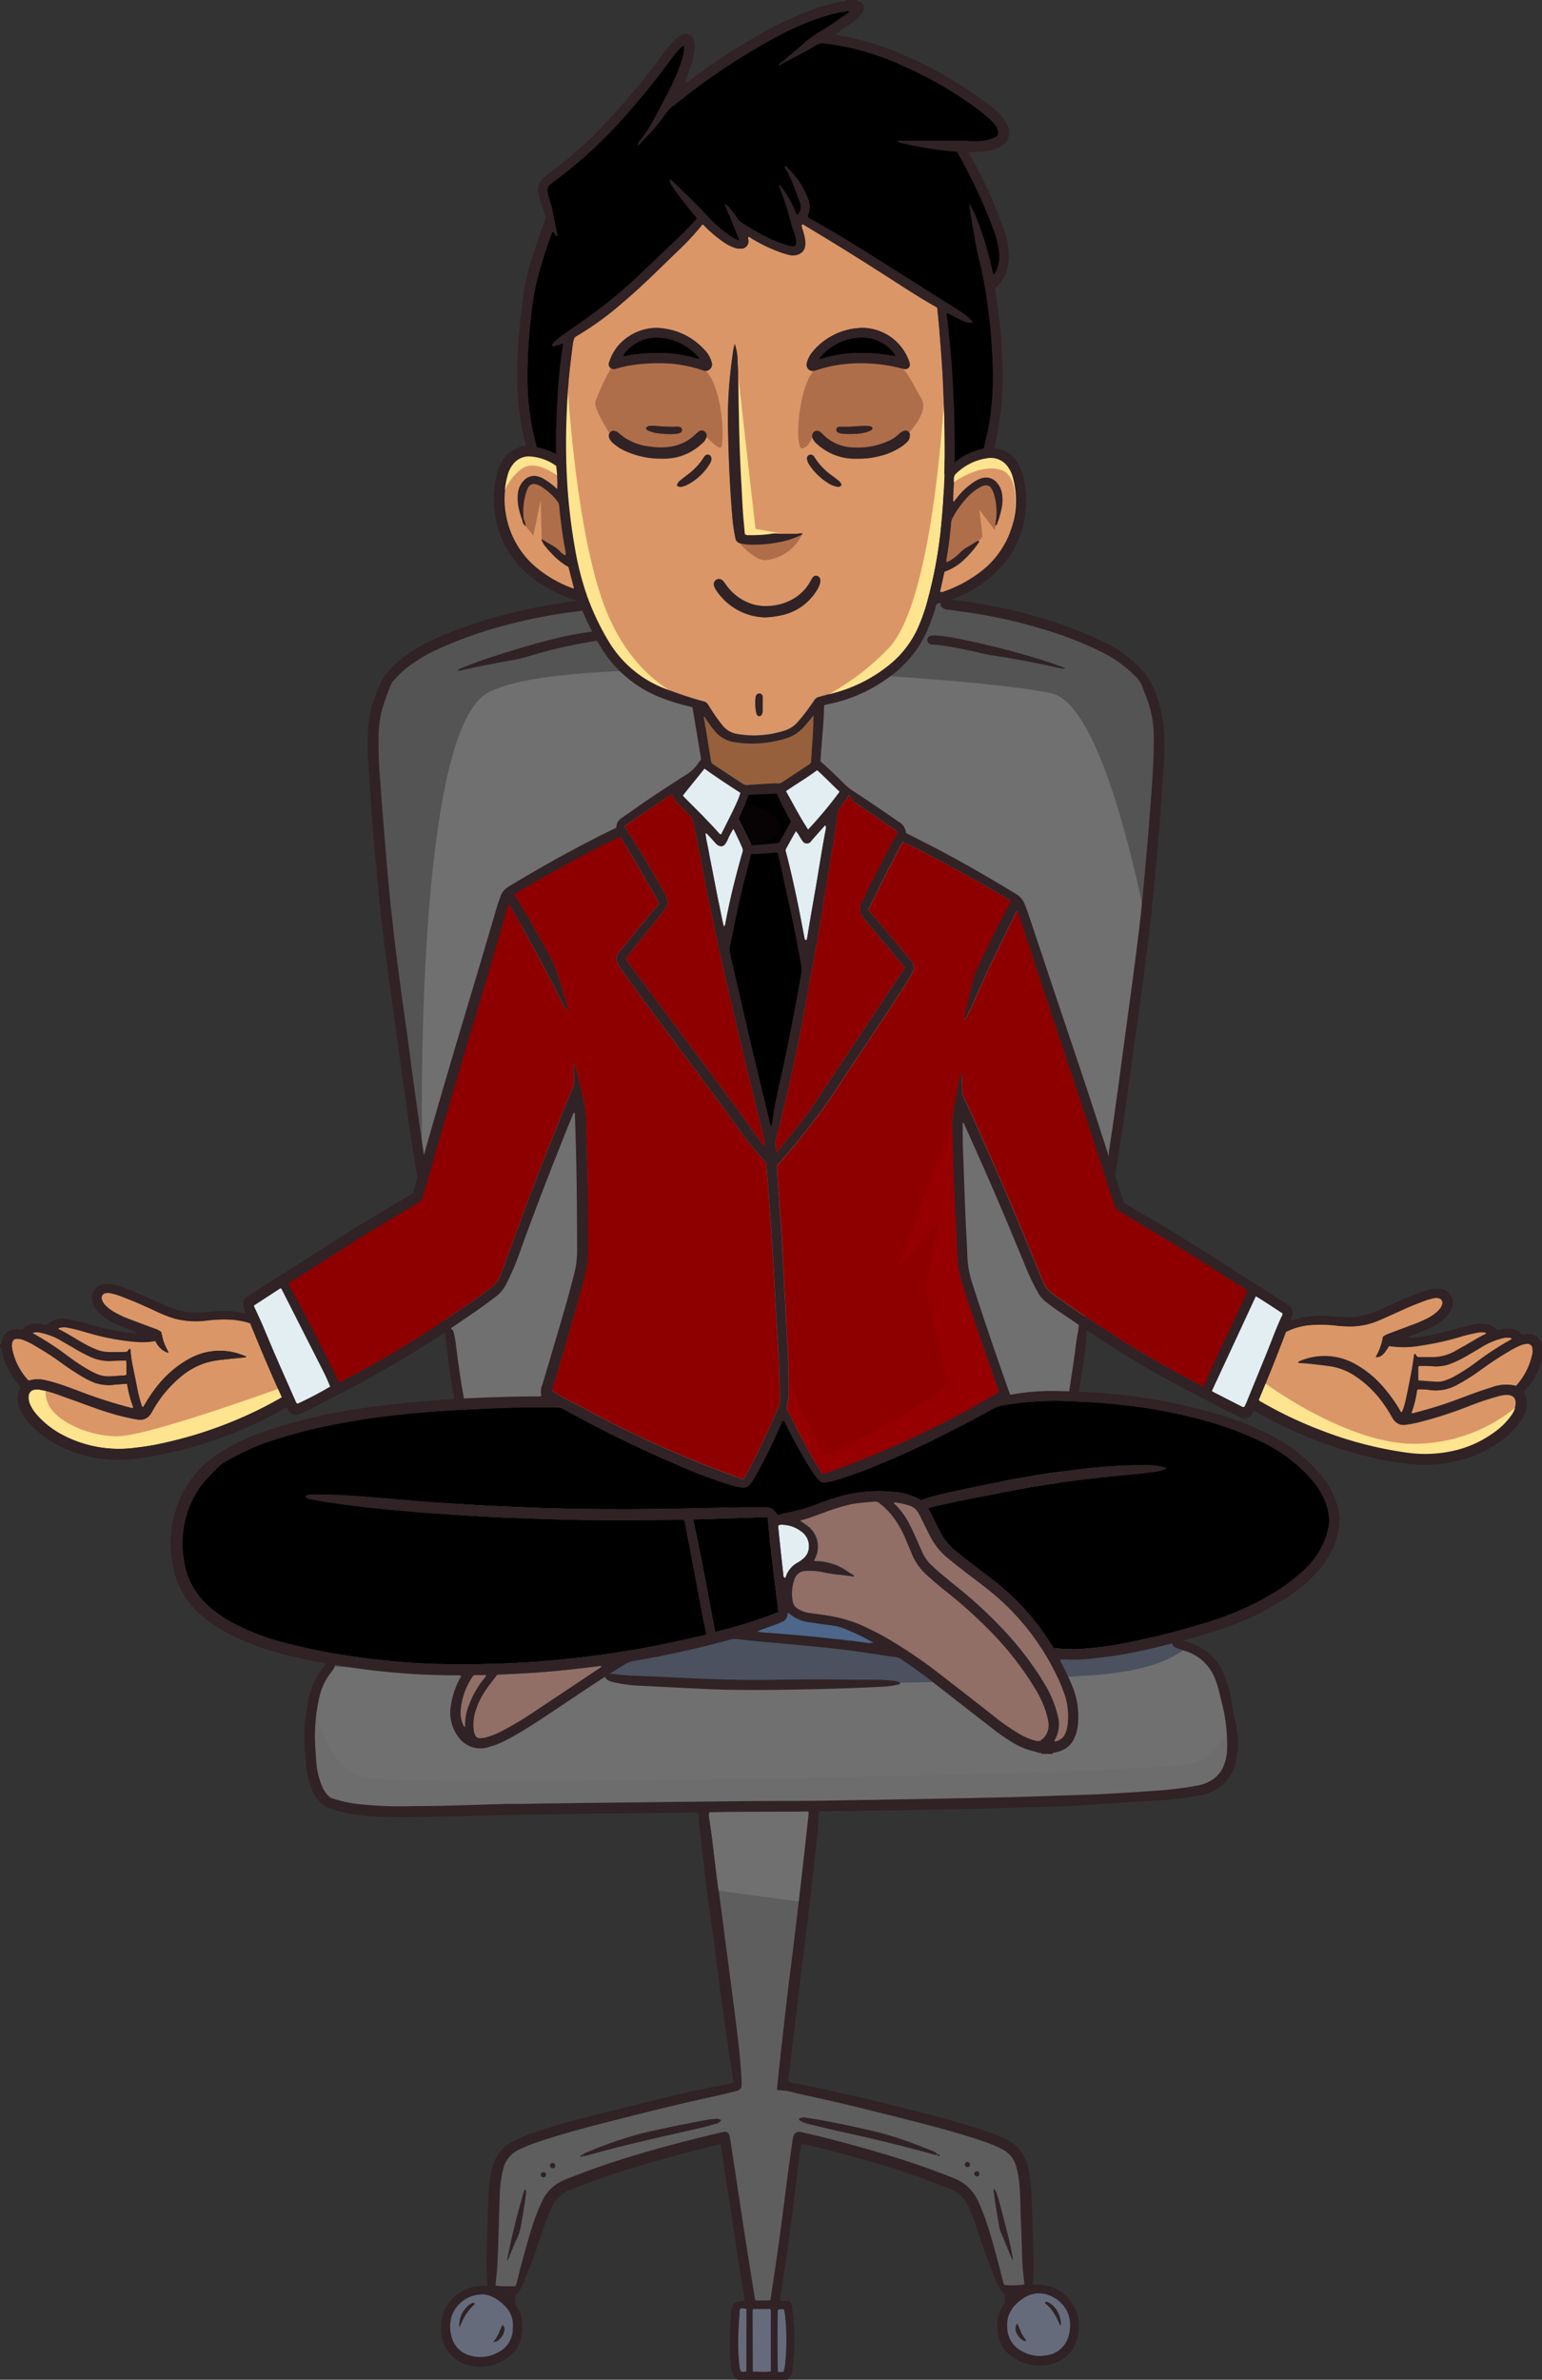
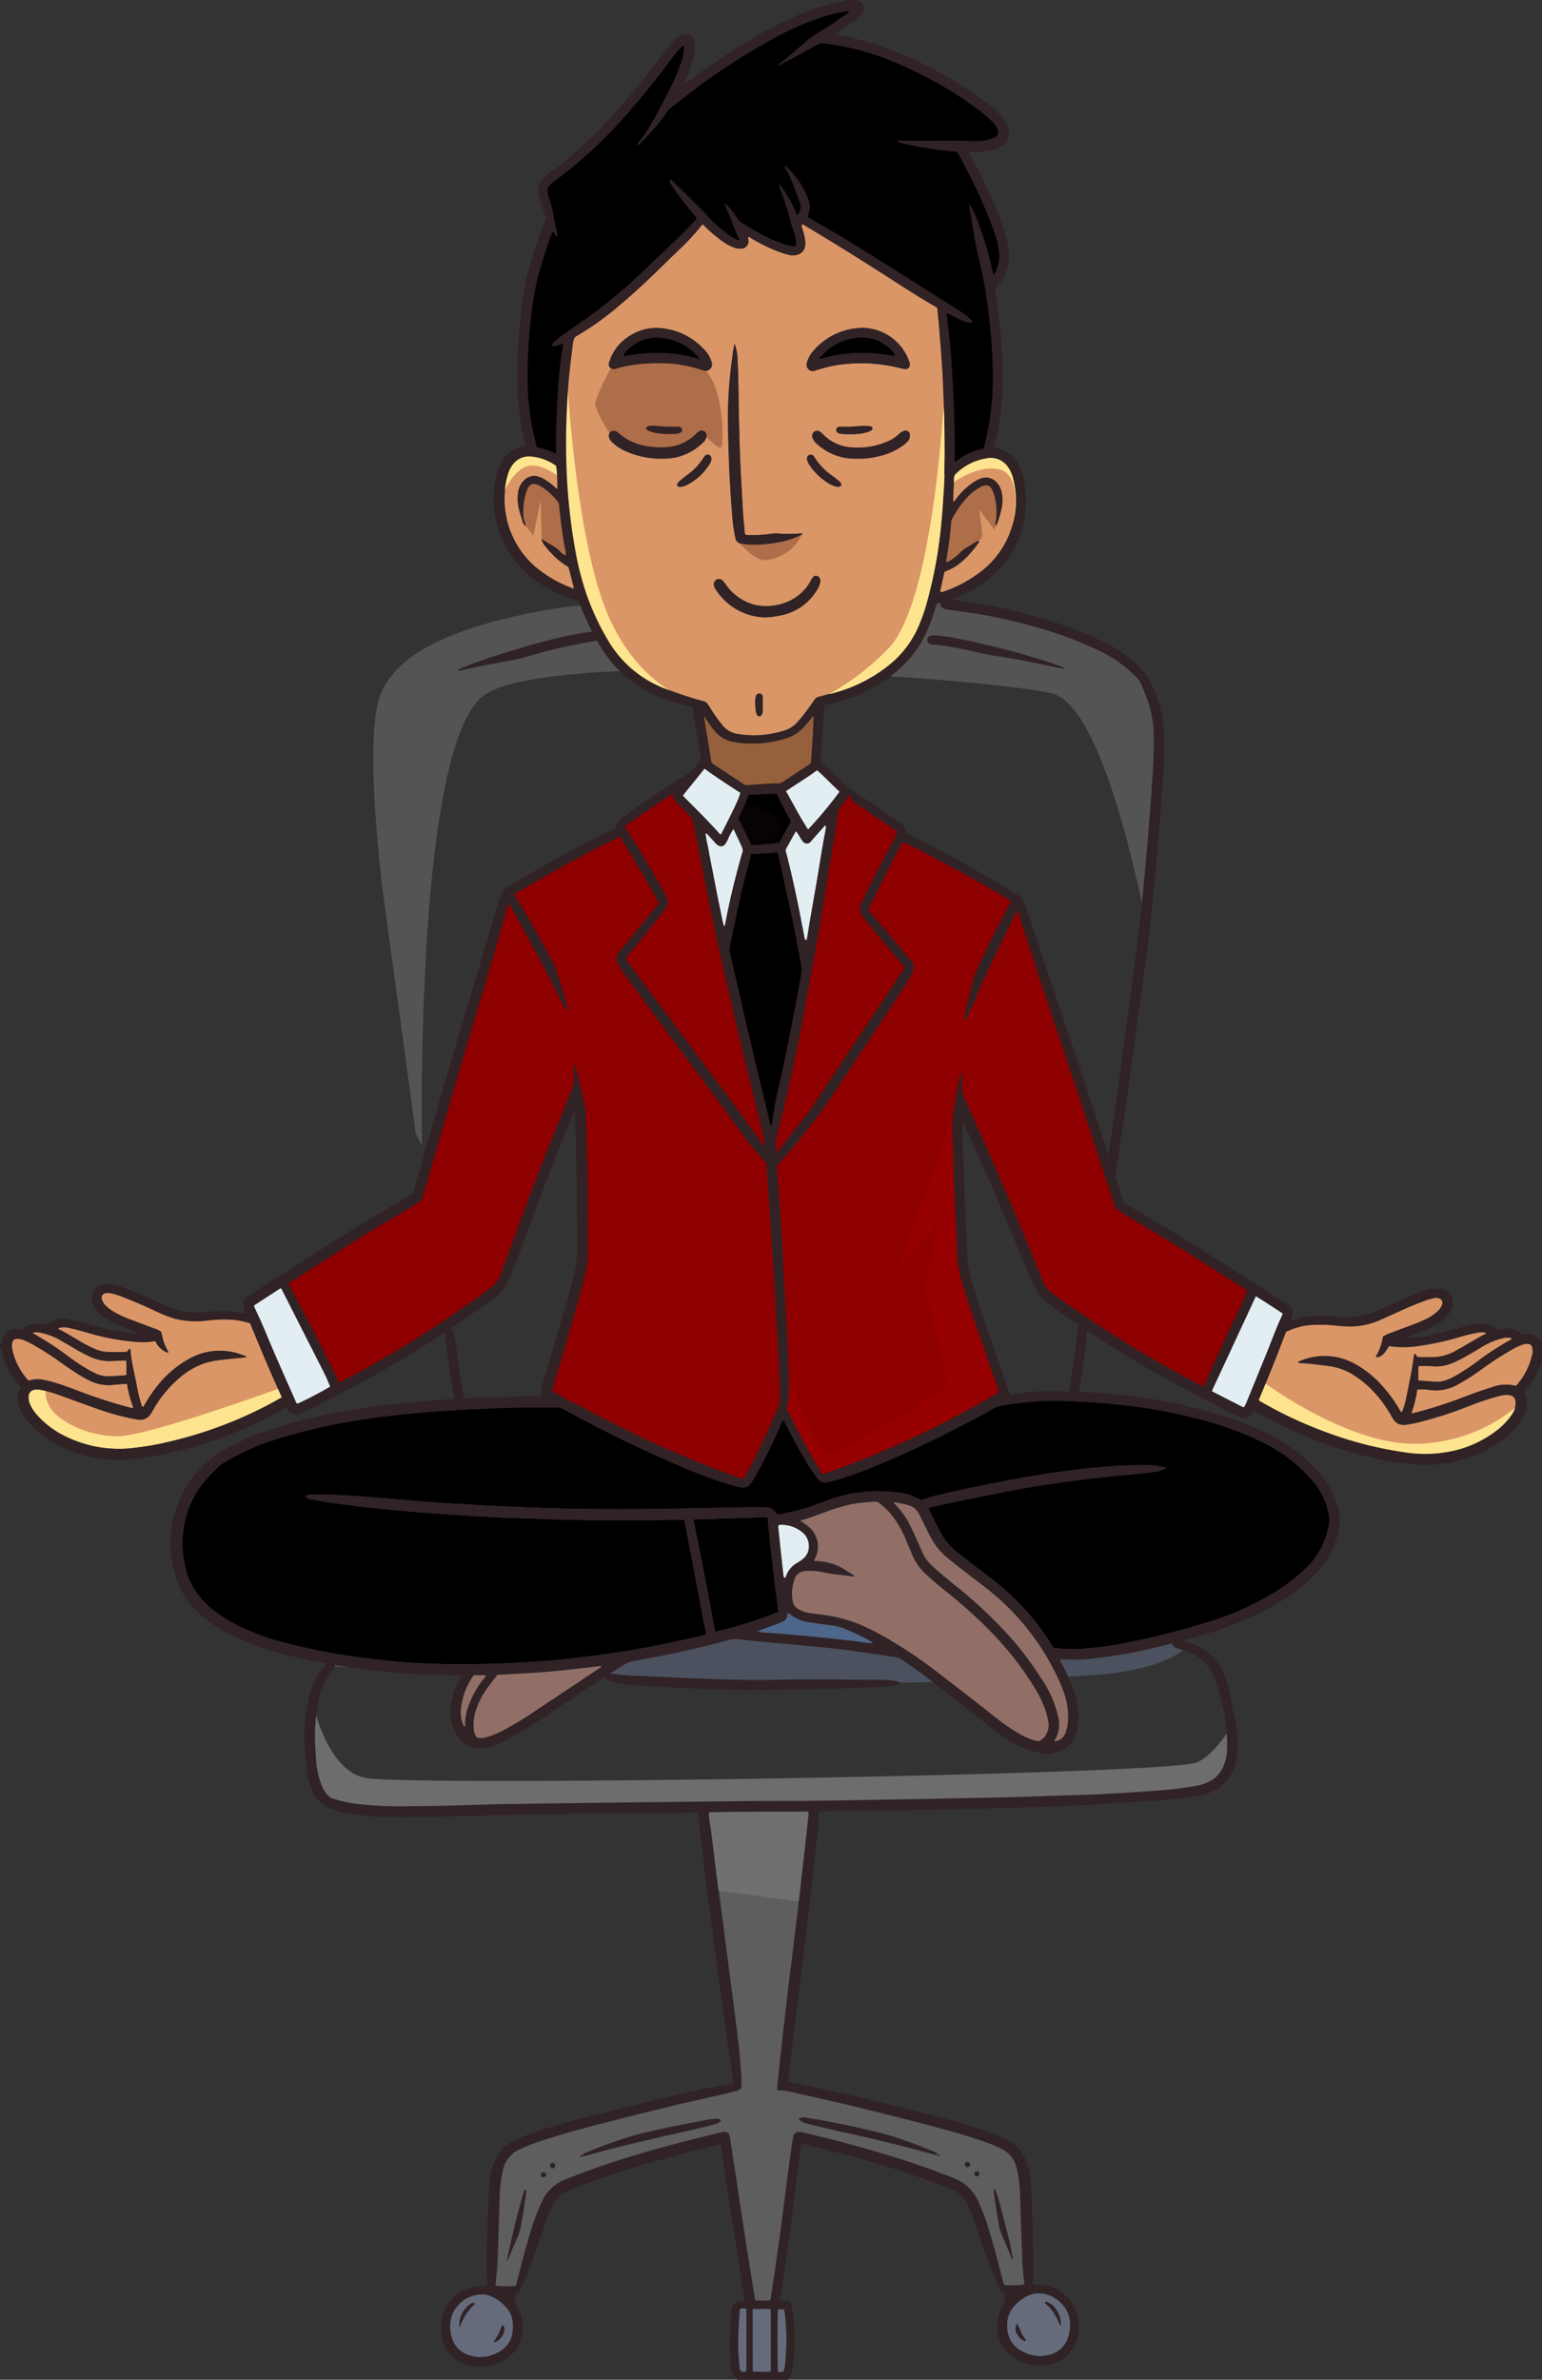
<svg xmlns="http://www.w3.org/2000/svg" id="Camada_1" data-name="Camada 1" viewBox="0 0 246.99 381.02">
  <rect x="0" y="0" width="246.99" height="381.02" fill="#333333" stroke="none" />
  <defs>
    <style>.cls-1{fill:#707070;}.cls-2{fill:#4b515e;}.cls-3{fill:#545454;}.cls-4{fill:#6d6d6d;}.cls-5{fill:#656b7a;}.cls-6{fill:#5e5e5e;}.cls-7{fill:#302225;}.cls-8{fill:#8e0000;}.cls-9{fill:#e2eef2;}.cls-10{fill:#960000;}.cls-11{fill:#070204;}.cls-12{fill:#4d6689;}.cls-13{fill:#db9667;}.cls-14{fill:#96603c;}.cls-15{fill:#af6e4a;}.cls-16{fill:#ffe48f;}.cls-17{fill:#916f66;}</style>
  </defs>
-   <path class="cls-1" d="M203.34,289.85l-3.24-12.06-6.49-38.91-5.69-41.82s-3.18-24-.66-31.77,13.9-11.64,25.67-13.89,48.71-3.84,67.37-.93,30.5,8.36,31.5,17.34-2.51,37.85-2.51,37.85L298.3,277l-3.57,24.22-1.32,10.85,20.92,4.47s6-.43,8.19,7.54,2.65,14.4-3.7,16.05-61.68,2.78-61.68,2.78l-65.78.67s-14,1.45-14.56-5.57c0,0-3.73-8.65,3.36-18S203.34,289.85,203.34,289.85Z" transform="translate(-126.5 -53.55)" />
  <path class="cls-2" d="M314.33,316.54l-20.92-4.47,1.32-10.85,1.11-7.55-92.5-3.82S187.26,310.62,180.16,320l-.27.38L239,322.79s34.19,1,62.78-1.05c8-.59,12.65-2.41,15.14-4.73A6.58,6.58,0,0,0,314.33,316.54Z" transform="translate(-126.5 -53.55)" />
  <path class="cls-3" d="M309.89,200.37c1-8.77,2.65-26,1.91-32.56-1-9-12.84-14.43-31.5-17.34s-55.59-1.32-67.37.93-23.16,6.09-25.67,13.89.66,31.77.66,31.77l5.18,38,1,1.9s-1.28-65,10.23-72.3,80-2.64,90.67-.08C301.54,166.18,306.8,185.56,309.89,200.37Z" transform="translate(-126.5 -53.55)" />
  <path class="cls-4" d="M257.14,342.91s55.33-1.12,61.68-2.78c4.69-1.22,5.67-5,5-10.17-1.71,2.58-3.69,4.94-5.59,5.76-4.85,2.06-126,3.87-133.19,2.49-4.72-.91-7.2-7.24-8.36-11.51A17.62,17.62,0,0,0,176.8,338c.53,7,14.56,5.57,14.56,5.57Z" transform="translate(-126.5 -53.55)" />
  <path class="cls-5" d="M297.91,425.83a5.8,5.8,0,0,1-.24,1.66,4.22,4.22,0,0,1-3.63,3.19,5.84,5.84,0,0,1-3.9-.68,4.31,4.31,0,0,1-2.34-3.65c-.21-2.28.92-3.77,2.72-4.93,3-1.91,6.61.42,7.22,3.08a6.42,6.42,0,0,1,.13.66C297.89,425.38,297.89,425.6,297.91,425.83Zm-4-3.64c0,.21.18.27.29.39s.24.22.36.34l.33.38c.1.13.2.27.29.41a4.94,4.94,0,0,1,.27.42l.25.44c.08.15.15.3.22.45a3.13,3.13,0,0,0,.22.45c.09.11,0,.33.26.36a4.08,4.08,0,0,0-1-2.83,3,3,0,0,0-1-.8C294.25,422.12,294.08,422,293.9,422.19Zm-4.49,3.39a1.55,1.55,0,0,0,0,1.71,2.39,2.39,0,0,0,1,1c.11.06.24.15.39,0a9.55,9.55,0,0,1-.81-1.25A7.93,7.93,0,0,0,289.41,425.58Z" transform="translate(-126.5 -53.55)" />
  <path class="cls-5" d="M208.67,426c0,.25,0,.5,0,.75a4.22,4.22,0,0,1-2.37,3.45,5.82,5.82,0,0,1-4.56.48,4.08,4.08,0,0,1-2.85-2.84,5.72,5.72,0,0,1-.06-3.4,5.24,5.24,0,0,1,5.34-3.54,5.19,5.19,0,0,1,2,.82,6.05,6.05,0,0,1,1.34,1.14A4.25,4.25,0,0,1,208.67,426Zm-8.58.19a15.94,15.94,0,0,1,1-2.11,10.12,10.12,0,0,1,1.45-1.68.39.39,0,0,0-.49-.07,2.54,2.54,0,0,0-.86.66A4.13,4.13,0,0,0,200.09,426.19Zm5.45,2.33a1.36,1.36,0,0,0,1-.48,2.24,2.24,0,0,0,.74-1.38,1,1,0,0,0-.26-.88,12,12,0,0,0-.62,1.4A11.74,11.74,0,0,1,205.54,428.52Z" transform="translate(-126.5 -53.55)" />
  <path class="cls-5" d="M247.06,433.28v-10a.79.79,0,0,1,.23-.08h2.57a.36.36,0,0,1,.15.32c0,3.12,0,6.23,0,9.35,0,.11,0,.22,0,.38C249,433.34,248.07,433.31,247.06,433.28Z" transform="translate(-126.5 -53.55)" />
  <path class="cls-5" d="M252,433.29a2.22,2.22,0,0,1-.89,0c-.11-.71-.13-9,0-10,.14-.14.31-.1.47-.1s.34,0,.5,0C252.62,425.14,252.59,431.84,252,433.29Z" transform="translate(-126.5 -53.55)" />
  <path class="cls-5" d="M246.07,433.24a1.4,1.4,0,0,1-.9,0,2.6,2.6,0,0,1-.23-.89,39.69,39.69,0,0,1-.09-6.72c0-.59.07-1.18.11-1.77a1.15,1.15,0,0,1,.14-.68,1.71,1.71,0,0,1,1,.06Z" transform="translate(-126.5 -53.55)" />
  <path class="cls-6" d="M240.08,343.68c5.32-.07,10.62-.05,15.88-.1.19.2.12.37.11.53l-.57,5.2c-.2,1.79-.4,3.57-.61,5.36s-.4,3.52-.61,5.28l-.75,6.19c-.25,2-.52,4.07-.76,6.1-.21,1.68-.39,3.35-.58,5s-.42,3.63-.61,5.44-.37,3.47-.55,5.2a1.79,1.79,0,0,0,0,.24c.06,0,.11.09.16.09a9.74,9.74,0,0,1,2.73.44c3.67.82,7.35,1.61,11,2.53,5.33,1.35,10.69,2.62,16,4.21,1.53.47,3.06.94,4.55,1.53a16.45,16.45,0,0,1,1.75.83,4.24,4.24,0,0,1,2.07,2.55,15,15,0,0,1,.55,3c.17,1.76.16,3.54.22,5.3q.13,3.25.23,6.49c0,1.41.21,2.81.36,4.25a14.31,14.31,0,0,1-3.19.09.86.86,0,0,1-.28-.57c-.79-3.1-1.59-6.2-2.57-9.25-.38-1.18-.85-2.32-1.34-3.45a7.06,7.06,0,0,0-4-3.86q-5.33-2.12-10.82-3.76c-4.36-1.3-8.75-2.48-13.18-3.51-.17,0-.33-.08-.49-.1a.9.9,0,0,0-1.14.72,6.42,6.42,0,0,0-.19,1c-.25,1.72-.49,3.45-.72,5.17-.26,2-.51,4-.77,6-.24,1.84-.48,3.68-.74,5.52-.3,2.14-.62,4.28-.94,6.42-.1.69-.21,1.38-.32,2.09a4.83,4.83,0,0,1-1.19.06h-1.17a.94.94,0,0,1-.23-.64c-.5-3.13-1-6.27-1.49-9.4q-.63-4.08-1.24-8.17l-1.17-7.66a3.71,3.71,0,0,0-.15-.66.67.67,0,0,0-.79-.48,3,3,0,0,0-.41.08c-5.55,1.31-11.06,2.75-16.5,4.48-2.7.85-5.37,1.81-8,2.86l-.78.33a6.6,6.6,0,0,0-3.43,3.33,31.61,31.61,0,0,0-1.7,4.39c-.88,2.85-1.64,5.72-2.37,8.61-.05.19-.11.37-.18.6a16.46,16.46,0,0,1-3.29-.06c.06-.56.1-1.09.16-1.62.22-2,.25-4,.31-6,.08-2.19.12-4.38.21-6.57a21.7,21.7,0,0,1,.44-4l.12-.49a4.56,4.56,0,0,1,2.51-3.1,28.08,28.08,0,0,1,3.28-1.32c3.31-1.09,6.66-2,10-2.88,3.89-1,7.78-2,11.69-2.91,2.62-.64,5.25-1.2,7.88-1.8.63-.14,1.25-.31,1.88-.47a1.88,1.88,0,0,0,.47-.17.76.76,0,0,0,.47-.73c0-.31,0-.62,0-.93q-.18-3.24-.57-6.46c-.25-2.1-.52-4.19-.79-6.28-.31-2.39-.63-4.79-.94-7.18s-.61-4.74-.92-7.11c-.26-1.95-.53-3.9-.78-5.85s-.47-3.91-.71-5.86c-.13-1-.29-2.06-.44-3.09A3,3,0,0,1,240.08,343.68Zm36.49,54.64a4.32,4.32,0,0,0-1-.5c-.71-.29-1.41-.56-2.12-.83a56.78,56.78,0,0,0-5.83-1.92c-3.05-.77-6.13-1.41-9.22-2-.91-.17-1.83-.31-2.74-.45a1.66,1.66,0,0,0-1.18.15.45.45,0,0,0,.28.34,4.52,4.52,0,0,0,1.17.46c1.89.45,3.76.93,5.66,1.34q7.11,1.54,14.14,3.47c.21.06.43.13.65.17S276.56,398.5,276.57,398.32ZM242,393a1.35,1.35,0,0,0-1-.19,12.55,12.55,0,0,0-1.5.19c-2.15.42-4.3.82-6.44,1.28-1.73.37-3.46.74-5.16,1.23a68.69,68.69,0,0,0-7.21,2.57,2.59,2.59,0,0,0-.84.44c0,.15.05.24.13.23a3.78,3.78,0,0,0,.65-.14c2.75-.77,5.52-1.49,8.31-2.14,3.41-.81,6.84-1.57,10.26-2.36.65-.15,1.3-.34,1.94-.55A1.23,1.23,0,0,0,242,393Zm-31.48,11.15a115.41,115.41,0,0,0-2.83,11.46,5.49,5.49,0,0,0,.36-.73c.33-.8.63-1.61,1-2.4a9.53,9.53,0,0,0,1-3.37,2.1,2.1,0,0,1,.06-.24c.25-1.44.49-2.88.64-4.33C210.77,404.39,210.84,404.25,210.53,404.13Zm78.24,11.36c-.3-2-.82-3.93-1.29-5.83-1.07-4.25-1.33-5.11-1.69-5.65-.17.08-.11.23-.1.35.19,1.85.55,3.66.84,5.49a5.77,5.77,0,0,0,.37,1.29c.53,1.24,1,2.48,1.56,3.72C288.53,415.05,288.64,415.23,288.77,415.49ZM283,402a.41.41,0,0,0,.35-.48.38.38,0,0,0-.42-.32.39.39,0,0,0-.35.47A.4.4,0,0,0,283,402Zm-69.39-.63a.41.41,0,0,0-.45.39.45.45,0,0,0,.36.41.42.42,0,0,0,.44-.4A.39.39,0,0,0,213.57,401.34Zm1.46-.66a.42.42,0,0,0,.38-.45.43.43,0,0,0-.37-.38.46.46,0,0,0-.44.42A.44.44,0,0,0,215,400.68Zm66.43-1a.43.43,0,0,0-.41.33.41.41,0,0,0,.33.49.39.39,0,0,0,.46-.35A.46.46,0,0,0,281.46,399.68Zm-61.75-1.1a1.8,1.8,0,0,1-.2.11c-.07,0-.07.07,0,.13s.19,0,.27,0,.07-.08,0-.13S219.84,398.59,219.71,398.58Zm56.92,0a.29.29,0,0,0,.27.15s.07-.08.1-.13a2.64,2.64,0,0,0-.29-.15A.6.6,0,0,0,276.63,398.55Z" transform="translate(-126.5 -53.55)" />
  <path class="cls-1" d="M254.89,354.67c.21-1.79.41-3.57.61-5.36l.57-5.2c0-.16.08-.33-.11-.53-5.26.05-10.56,0-15.88.1a3,3,0,0,0,0,1c.15,1,.31,2.06.44,3.09.24,1.95.47,3.91.71,5.86.12.88.24,1.76.35,2.64L254.5,358C254.63,356.89,254.77,355.78,254.89,354.67Z" transform="translate(-126.5 -53.55)" />
  <path class="cls-7" d="M324.74,333.85c-.06.27-.11.54-.16.81s0,.5-.09.75a6.8,6.8,0,0,1-5.55,5.54,38.61,38.61,0,0,1-4.42.66c-1.84.2-3.7.27-5.55.38-3,.17-6,.4-9,.58q-2.91.17-5.82.25c-5.59.16-11.18.33-16.78.44-5.87.12-11.75.17-17.62.26-.54,0-1.07,0-1.61,0a.52.52,0,0,0-.41.1,1.22,1.22,0,0,0-.12.71c0,1.66-.26,3.31-.43,5-.19,1.84-.4,3.69-.6,5.53s-.39,3.4-.6,5.11-.39,3.29-.6,4.93l-.72,5.86-.6,4.94c-.27,2.23-.53,4.46-.8,6.7-.17,1.45-.34,2.9-.5,4.33a.56.56,0,0,0,.44.25q7.32,1.42,14.55,3.23c5.07,1.25,10.15,2.48,15.14,4.05a38.31,38.31,0,0,1,3.72,1.33,13.2,13.2,0,0,1,1.79.93,5.79,5.79,0,0,1,2.31,2.72,12.07,12.07,0,0,1,.8,3.18c.2,1.62.23,3.25.29,4.88q.13,4,.22,7.92a27.91,27.91,0,0,1-.13,3.88.83.83,0,0,0,0,.15c.13.17.31.09.46.09a6.57,6.57,0,0,1,6.81,5.23,7.15,7.15,0,0,1-.31,4,5.51,5.51,0,0,1-4,3.47,7.21,7.21,0,0,1-6.25-1.19,5.32,5.32,0,0,1-2.28-3.78,7.6,7.6,0,0,1,0-2,5.3,5.3,0,0,1,.91-2.5,1.14,1.14,0,0,0,.24-.87c0-.33-.05-.67-.07-1-.47-.21-.47-.21-.67-.58a12.61,12.61,0,0,1-.7-1.43c-1.24-3-2.32-6-3.32-9.1-.29-.91-.68-1.78-1.05-2.66a5.27,5.27,0,0,0-3.12-3c-1.5-.56-3-1.15-4.49-1.69-4.39-1.59-8.87-2.86-13.38-4.05-1.68-.45-3.38-.86-5.06-1.28l-.69-.14a11.15,11.15,0,0,0-.38,2.25c-.28,2-.54,4.07-.8,6.1s-.47,3.91-.74,5.86c-.29,2.17-.6,4.34-.91,6.51-.18,1.22-.39,2.44-.57,3.66a1.85,1.85,0,0,0,0,.78,4.88,4.88,0,0,0,1.08,0,.6.6,0,0,1,.63.45,2.93,2.93,0,0,1,.13.57,36.43,36.43,0,0,1,.34,7.15c-.07.95-.2,1.9-.26,2.85a2,2,0,0,1-.6,1.35c-.07.07-.18.14-.14.27h-8.1s0-.07,0-.08a2.65,2.65,0,0,1-1-2,32.54,32.54,0,0,1-.16-5.22c0-1.1.11-2.19.19-3.29a8.62,8.62,0,0,1,.15-1,1,1,0,0,1,.89-.88c.36-.07.72-.11,1.13-.16q-2-12.56-3.84-25c-.28-.12-.48,0-.69.07-5.85,1.41-11.65,3-17.34,4.89-1.89.64-3.76,1.34-5.61,2.06-.27.1-.52.22-.78.33a5,5,0,0,0-2.64,2.6,26.8,26.8,0,0,0-1.16,2.89c-.68,2.08-1.38,4.15-2.17,6.19-.43,1.1-.86,2.2-1.32,3.29-.22.51-.5,1-.73,1.47l-.47.13c0,.23,0,.46-.06.68a1.86,1.86,0,0,0,.33,1.42,4.56,4.56,0,0,1,.76,2,7.19,7.19,0,0,1-.11,2.85,5.14,5.14,0,0,1-1.95,3.06,7.32,7.32,0,0,1-6.53,1.35,5.7,5.7,0,0,1-4.3-5.15,7.32,7.32,0,0,1,.72-4.09,6.84,6.84,0,0,1,6.06-3.46c.18,0,.38.1.54,0s.07-.06.07-.08a55.34,55.34,0,0,1-.05-7.17c.06-1.82.09-3.65.17-5.47.06-1.38.08-2.76.26-4.13a12.33,12.33,0,0,1,.76-3.1,5.88,5.88,0,0,1,2.47-2.9,18.07,18.07,0,0,1,3.45-1.54c3.13-1.08,6.33-2,9.53-2.8,4-1,8.07-2,12.11-3q4.92-1.17,9.88-2.12L244,387c-.36-2.42-.73-4.8-1.07-7.18s-.65-4.79-1-7.19-.61-4.79-.93-7.19-.65-4.78-1-7.18-.61-4.8-.88-7.2-.61-4.79-.75-7.18c-.21-.2-.44-.14-.66-.14l-9.95.13c-5.29.07-10.57.11-15.86.2-4.3.07-8.6.2-12.9.28-3.34.06-6.69.19-10,.11a43,43,0,0,1-6.88-.6,15.83,15.83,0,0,1-2.51-.69,5.13,5.13,0,0,1-3.17-3.16,13.64,13.64,0,0,1-.92-3.93c-.09-1.34-.19-2.69-.28-4a3,3,0,0,1,0-.42,31.31,31.31,0,0,1,.83-6.68,11,11,0,0,1,2.4-4.68c.19-.21.34-.45.51-.67a.63.63,0,0,1,.75-.23.65.65,0,0,1,.4.67.91.91,0,0,1-.13.56c-.13.19-.24.39-.38.56a9.89,9.89,0,0,0-2,4.23,27.82,27.82,0,0,0-.62,7.88c.07,1,.11,2,.22,3a12.87,12.87,0,0,0,1,3.56,5.13,5.13,0,0,0,1,1.35,1.38,1.38,0,0,0,.59.3,21.2,21.2,0,0,0,3.69.84,61.2,61.2,0,0,0,9.18.37c4.89,0,9.78-.21,14.67-.34,1.6,0,3.2,0,4.81-.06l14.33-.18q10.85-.12,21.68-.24c4.41,0,8.83,0,13.24-.1,5-.07,10-.17,15-.26q6-.11,12-.25c2.89-.07,5.79-.19,8.68-.28,1.88-.07,3.77-.1,5.65-.2q4.29-.22,8.58-.53a59.43,59.43,0,0,0,6.78-.81,6.68,6.68,0,0,0,2.51-.92,4.75,4.75,0,0,0,1.9-2.3,7.85,7.85,0,0,0,.54-2.54,27.11,27.11,0,0,0-.94-7.92c-.15-.57-.26-1.15-.42-1.72s-.33-1.14-.54-1.68a7.49,7.49,0,0,0-4.82-4.51l-1.43-.49a1.45,1.45,0,0,1-.43-.26.47.47,0,0,1-.15-.53.52.52,0,0,1,.47-.42,2.51,2.51,0,0,1,.67,0,9.55,9.55,0,0,1,3.47,1.23,8.61,8.61,0,0,1,3.48,3.9,17.55,17.55,0,0,1,1.15,3.69c.27,1.32.42,2.66.8,4a6,6,0,0,1,.22,1.41,4.61,4.61,0,0,0,.15.81Zm-84.66,9.83a3,3,0,0,0,0,1c.15,1,.31,2.06.44,3.09.24,1.95.47,3.91.71,5.86s.52,3.9.78,5.85c.31,2.37.61,4.74.92,7.11s.63,4.79.94,7.18c.27,2.09.54,4.18.79,6.28s.45,4.3.57,6.46c0,.31,0,.62,0,.93a.76.76,0,0,1-.47.73,1.88,1.88,0,0,1-.47.17c-.63.16-1.25.33-1.88.47-2.63.6-5.26,1.16-7.88,1.8-3.91.94-7.8,1.94-11.69,2.91-3.38.85-6.73,1.79-10,2.88a28.08,28.08,0,0,0-3.28,1.32,4.56,4.56,0,0,0-2.51,3.1l-.12.49a21.7,21.7,0,0,0-.44,4c-.09,2.19-.13,4.38-.21,6.57-.06,2-.09,4-.31,6-.06.53-.1,1.06-.16,1.62a16.46,16.46,0,0,0,3.29.06c.07-.23.13-.41.18-.6.73-2.89,1.49-5.76,2.37-8.61a31.61,31.61,0,0,1,1.7-4.39,6.6,6.6,0,0,1,3.43-3.33l.78-.33c2.63-1,5.3-2,8-2.86,5.44-1.73,10.95-3.17,16.5-4.48a3,3,0,0,1,.41-.08.67.67,0,0,1,.79.48,3.71,3.71,0,0,1,.15.66l1.17,7.66q.61,4.09,1.24,8.17c.49,3.13,1,6.27,1.49,9.4a.94.94,0,0,0,.23.64h1.17a4.83,4.83,0,0,0,1.19-.06c.11-.71.22-1.4.32-2.09.32-2.14.64-4.28.94-6.42.26-1.84.5-3.68.74-5.52.26-2,.51-4,.77-6,.23-1.72.47-3.45.72-5.17a6.42,6.42,0,0,1,.19-1,.9.9,0,0,1,1.14-.72c.16,0,.32.07.49.1,4.43,1,8.82,2.21,13.18,3.51q5.49,1.63,10.82,3.76a7.06,7.06,0,0,1,4,3.86c.49,1.13,1,2.27,1.34,3.45,1,3.05,1.78,6.15,2.57,9.25a.86.86,0,0,0,.28.57,14.31,14.31,0,0,0,3.19-.09c-.15-1.44-.32-2.84-.36-4.25q-.09-3.24-.23-6.49c-.06-1.76-.05-3.54-.22-5.3a15,15,0,0,0-.55-3,4.24,4.24,0,0,0-2.07-2.55,16.45,16.45,0,0,0-1.75-.83c-1.49-.59-3-1.06-4.55-1.53-5.27-1.59-10.63-2.86-16-4.21-3.65-.92-7.33-1.71-11-2.53a9.74,9.74,0,0,0-2.73-.44c-.05,0-.1-.05-.16-.09a1.79,1.79,0,0,1,0-.24c.18-1.73.36-3.46.55-5.2s.4-3.63.61-5.44.37-3.35.58-5c.24-2,.51-4.07.76-6.1l.75-6.19c.21-1.76.41-3.52.61-5.28s.41-3.57.61-5.36l.57-5.2c0-.16.08-.33-.11-.53C250.7,343.63,245.4,343.61,240.08,343.68Zm57.83,82.15c0-.23,0-.45,0-.67a6.42,6.42,0,0,0-.13-.66c-.61-2.66-4.26-5-7.22-3.08-1.8,1.16-2.93,2.65-2.72,4.93a4.31,4.31,0,0,0,2.34,3.65,5.84,5.84,0,0,0,3.9.68,4.22,4.22,0,0,0,3.63-3.19A5.8,5.8,0,0,0,297.91,425.83Zm-89.24.17a4.25,4.25,0,0,0-1.2-3.14,6.05,6.05,0,0,0-1.34-1.14,5.19,5.19,0,0,0-2-.82,5.24,5.24,0,0,0-5.34,3.54,5.72,5.72,0,0,0,.06,3.4,4.08,4.08,0,0,0,2.85,2.84,5.82,5.82,0,0,0,4.56-.48,4.22,4.22,0,0,0,2.37-3.45C208.65,426.5,208.65,426.25,208.67,426Zm38.39,7.28c1,0,1.95.06,2.91,0,0-.16,0-.27,0-.38,0-3.12,0-6.23,0-9.35a.36.36,0,0,0-.15-.32h-2.57a.79.79,0,0,0-.23.08Zm4.95,0c.58-1.45.61-8.15.05-10-.16,0-.33,0-.5,0s-.33,0-.47.1c-.1.95-.08,9.25,0,10A2.22,2.22,0,0,0,252,433.29Zm-5.94-.05v-10a1.71,1.71,0,0,0-1-.06,1.15,1.15,0,0,0-.14.68c0,.59-.08,1.18-.11,1.77a39.69,39.69,0,0,0,.09,6.72,2.6,2.6,0,0,0,.23.89A1.4,1.4,0,0,0,246.07,433.24Zm42.32-12.15a.53.53,0,0,0,.22-.08c.13-.13.32-.19.39-.4a.58.58,0,0,0-.61,0A.52.52,0,0,0,288.39,421.09Zm-81-.3c.27.17.4.42.79.48-.09-.2,0-.37-.13-.51A.77.77,0,0,0,207.37,420.79Z" transform="translate(-126.5 -53.55)" />
-   <path class="cls-7" d="M185.4,174.25c0-1.61,0-3.1.1-4.59A18.31,18.31,0,0,1,187,164l.55-1.23a5.62,5.62,0,0,1,.8-1.28,14.09,14.09,0,0,1,2.44-2.44,24.22,24.22,0,0,1,4.57-2.84,67.12,67.12,0,0,1,11.06-4,79,79,0,0,1,11-2.24l2.59-.36a1.41,1.41,0,0,1,1,.2.63.63,0,0,1,.14,1.06,1.3,1.3,0,0,1-.74.36c-.65.08-1.28.19-1.92.27a82.28,82.28,0,0,0-12,2.42,65.44,65.44,0,0,0-10.5,3.87,24.48,24.48,0,0,0-4.22,2.61,14.76,14.76,0,0,0-2.25,2.15,2.21,2.21,0,0,0-.37.55,38.33,38.33,0,0,0-1.52,4.29,18.35,18.35,0,0,0-.49,3.83,71.71,71.71,0,0,0,.25,7.33c.08.95.14,1.91.21,2.86.22,2.8.44,5.6.68,8.4s.46,5.43.74,8.15.6,5.41.93,8.12c.29,2.34.6,4.68.91,7,.25,1.83.52,3.67.78,5.5.19,1.42.37,2.85.56,4.27.24,1.83.5,3.67.75,5.51.31,2.22.61,4.45.94,6.67.29,2,.6,4,.91,6,.18,1.11.37,2.22.53,3.33a4.68,4.68,0,0,1,0,.84.64.64,0,0,1-.53.57.59.59,0,0,1-.63-.33,2.13,2.13,0,0,1-.2-.55c-.22-1-.45-2-.63-3.05-.61-3.31-1.09-6.65-1.56-10q-.81-5.81-1.61-11.6c-.54-3.87-1.08-7.73-1.59-11.6-.39-3-.77-6-1.11-9-.23-2-.39-4-.58-6-.2-2.18-.41-4.36-.59-6.55-.15-1.73-.27-3.47-.39-5.21-.15-2.1-.28-4.21-.42-6.31C185.44,175,185.42,174.57,185.4,174.25Z" transform="translate(-126.5 -53.55)" />
  <path class="cls-7" d="M304.94,241.53c-.21-.63-.41-1.26-.62-1.89a.94.94,0,0,0,0-.16,3.82,3.82,0,0,1-.15-1.9c.41-2.61.78-5.22,1.14-7.84.26-1.78.49-3.56.73-5.34.31-2.29.61-4.57.92-6.85.37-2.76.76-5.51,1.12-8.27q.49-3.72.94-7.44c.21-1.81.39-3.63.56-5.45.22-2.24.42-4.48.62-6.71q.21-2.35.39-4.71c.16-2.07.32-4.15.46-6.22.16-2.41.29-4.82.26-7.24a17.89,17.89,0,0,0-1.34-6.74,7.64,7.64,0,0,1-.37-.94,4.41,4.41,0,0,0-1.24-2,20.1,20.1,0,0,0-5.61-4,60.49,60.49,0,0,0-9.91-3.76,82,82,0,0,0-11.59-2.51l-3-.41a1.57,1.57,0,0,1-.78-.28.68.68,0,0,1,.1-1.22,1.54,1.54,0,0,1,1-.13c1.05.14,2.12.26,3.17.42a84,84,0,0,1,9.56,2A68.57,68.57,0,0,1,303,156.2a21.67,21.67,0,0,1,5.94,4.08,10,10,0,0,1,2.11,3,21.11,21.11,0,0,1,1.59,5A27.46,27.46,0,0,1,313,173c0,2.05-.14,4.1-.3,6.14-.15,1.88-.26,3.76-.41,5.64-.19,2.35-.4,4.7-.6,7.05-.13,1.43-.26,2.86-.4,4.28s-.29,2.91-.45,4.36-.35,3.13-.55,4.69c-.24,2-.5,3.9-.76,5.85q-.56,4.05-1.12,8.09c-.31,2.26-.63,4.51-.94,6.76-.24,1.78-.48,3.57-.73,5.35q-.56,3.75-1.13,7.5c-.14.94-.3,1.88-.46,2.82Z" transform="translate(-126.5 -53.55)" />
  <path class="cls-7" d="M270.69,323c-.06.2-.22.24-.38.27a13.29,13.29,0,0,1-2.51.34c-3.67.19-7.35.31-11,.39-4.75.11-9.5.17-14.25.08-2.19-.05-4.38-.18-6.57-.28l-7.58-.38a23.94,23.94,0,0,1-3.66-.54,5.25,5.25,0,0,1-.79-.27,1.07,1.07,0,0,1-.34-.25.5.5,0,0,1-.07-.55.41.41,0,0,1,.39-.27,7.88,7.88,0,0,1,1.09.06c1.71.22,3.42.26,5.13.33,2,.08,3.93.18,5.9.27,4.88.22,9.77.4,14.66.3q6.45-.13,12.9,0c1.15,0,2.3,0,3.45,0a21.52,21.52,0,0,1,2.78.19A1.94,1.94,0,0,1,270.69,323Z" transform="translate(-126.5 -53.55)" />
  <path class="cls-7" d="M199.83,160.92a.86.86,0,0,1,.53-.36c1.57-.68,3.19-1.24,4.81-1.79,3.14-1,6.31-2,9.53-2.8a60.73,60.73,0,0,1,6.94-1.35,2.38,2.38,0,0,1,.92,0,.71.71,0,0,1,.62.69.69.69,0,0,1-.59.71,3.9,3.9,0,0,1-.57.13,82.88,82.88,0,0,0-11.32,2.61,27.2,27.2,0,0,1-2.79.6c-2.44.44-4.86.92-7.27,1.46A1.75,1.75,0,0,1,199.83,160.92Z" transform="translate(-126.5 -53.55)" />
  <path class="cls-7" d="M297.16,160.55a1.47,1.47,0,0,1-.79,0c-2.88-.63-5.76-1.23-8.67-1.72-.66-.11-1.33-.21-2-.3-1.11-.16-2.2-.45-3.29-.69-1.81-.39-3.62-.79-5.47-1l-1-.1c-.14,0-.28,0-.42-.05a.76.76,0,0,1-.5-.62.7.7,0,0,1,.5-.7,2.38,2.38,0,0,1,.92-.07,25.4,25.4,0,0,1,3.25.45,130,130,0,0,1,14.91,3.85c.74.24,1.47.53,2.21.8Z" transform="translate(-126.5 -53.55)" />
  <path class="cls-7" d="M298.89,278.14a7,7,0,0,1-1.45,0c.12-.72.25-1.4.36-2.08l.78-5.24c.19-1.31.3-2.62.57-3.91.07-.31.08-.62.12-.92a2,2,0,0,1,.23-.8.56.56,0,0,1,1,0,1.26,1.26,0,0,1,.11.74c-.11,1.39-.15,2.8-.35,4.19-.27,1.8-.52,3.6-.81,5.4A18.44,18.44,0,0,1,298.89,278.14Z" transform="translate(-126.5 -53.55)" />
  <path class="cls-7" d="M201,278.56c0,.46-.21.74-.49.81a.65.65,0,0,1-.82-.42,5.08,5.08,0,0,1-.29-1c-.37-1.65-.64-3.31-.87-5l-.6-4.51a7.53,7.53,0,0,1-.07-1.34,1.34,1.34,0,0,1,.23-.72.45.45,0,0,1,.72-.07,1.3,1.3,0,0,1,.4.72c.12.61.25,1.22.32,1.83.34,2.79.73,5.57,1.23,8.33C200.84,277.72,200.93,278.19,201,278.56Z" transform="translate(-126.5 -53.55)" />
  <path class="cls-7" d="M288.39,421.09a.52.52,0,0,1,0-.47.58.58,0,0,1,.61,0c-.07.21-.26.27-.39.4A.53.53,0,0,1,288.39,421.09Z" transform="translate(-126.5 -53.55)" />
  <path class="cls-7" d="M207.37,420.79a.77.77,0,0,1,.66,0c.14.14,0,.31.13.51C207.77,421.21,207.64,421,207.37,420.79Z" transform="translate(-126.5 -53.55)" />
  <path class="cls-7" d="M276.57,398.32c0,.18-.07.27-.2.25s-.44-.11-.65-.17q-7-1.93-14.14-3.47c-1.9-.41-3.77-.89-5.66-1.34a4.52,4.52,0,0,1-1.17-.46.45.45,0,0,1-.28-.34,1.66,1.66,0,0,1,1.18-.15c.91.14,1.83.28,2.74.45,3.09.57,6.17,1.21,9.22,2a56.78,56.78,0,0,1,5.83,1.92c.71.27,1.41.54,2.12.83A4.32,4.32,0,0,1,276.57,398.32Z" transform="translate(-126.5 -53.55)" />
  <path class="cls-7" d="M242,393a1.23,1.23,0,0,1-.83.56c-.64.21-1.29.4-1.94.55-3.42.79-6.85,1.55-10.26,2.36-2.79.65-5.56,1.37-8.31,2.14a3.78,3.78,0,0,1-.65.14c-.08,0-.14-.08-.13-.23a2.59,2.59,0,0,1,.84-.44,68.69,68.69,0,0,1,7.21-2.57c1.7-.49,3.43-.86,5.16-1.23,2.14-.46,4.29-.86,6.44-1.28a12.55,12.55,0,0,1,1.5-.19A1.35,1.35,0,0,1,242,393Z" transform="translate(-126.5 -53.55)" />
  <path class="cls-7" d="M210.53,404.13c.31.12.24.26.23.39-.15,1.45-.39,2.89-.64,4.33a2.1,2.1,0,0,0-.06.24,9.53,9.53,0,0,1-1,3.37c-.36.79-.66,1.6-1,2.4a5.49,5.49,0,0,1-.36.73A115.41,115.41,0,0,1,210.53,404.13Z" transform="translate(-126.5 -53.55)" />
  <path class="cls-7" d="M288.77,415.49c-.13-.26-.24-.44-.31-.63-.52-1.24-1-2.48-1.56-3.72a5.77,5.77,0,0,1-.37-1.29c-.29-1.83-.65-3.64-.84-5.49,0-.12-.07-.27.1-.35.36.54.62,1.4,1.69,5.65C288,411.56,288.47,413.46,288.77,415.49Z" transform="translate(-126.5 -53.55)" />
  <path class="cls-7" d="M283,402a.4.4,0,0,1-.42-.33.39.39,0,0,1,.35-.47.38.38,0,0,1,.42.32A.41.41,0,0,1,283,402Z" transform="translate(-126.5 -53.55)" />
  <path class="cls-7" d="M213.57,401.34a.39.39,0,0,1,.35.4.42.42,0,0,1-.44.4.45.45,0,0,1-.36-.41A.41.41,0,0,1,213.57,401.34Z" transform="translate(-126.5 -53.55)" />
  <path class="cls-7" d="M215,400.68a.44.44,0,0,1-.43-.41.46.46,0,0,1,.44-.42.43.43,0,0,1,.37.38A.42.42,0,0,1,215,400.68Z" transform="translate(-126.5 -53.55)" />
  <path class="cls-7" d="M281.46,399.68a.46.46,0,0,1,.38.47.39.39,0,0,1-.46.35.41.41,0,0,1-.33-.49A.43.43,0,0,1,281.46,399.68Z" transform="translate(-126.5 -53.55)" />
  <path class="cls-7" d="M219.71,398.58c.13,0,0,0,.07.07s.06.08,0,.13-.15.15-.27,0-.06-.09,0-.13A1.8,1.8,0,0,0,219.71,398.58Z" transform="translate(-126.5 -53.55)" />
  <path class="cls-7" d="M276.63,398.55a.6.6,0,0,1,.08-.13,2.64,2.64,0,0,1,.29.15c0,.05-.06.13-.1.13A.29.29,0,0,1,276.63,398.55Z" transform="translate(-126.5 -53.55)" />
  <path class="cls-7" d="M293.9,422.19c.18-.16.35-.07.52,0a3,3,0,0,1,1,.8,4.08,4.08,0,0,1,1,2.83c-.23,0-.17-.25-.26-.36a3.13,3.13,0,0,1-.22-.45c-.07-.15-.14-.3-.22-.45l-.25-.44a4.94,4.94,0,0,0-.27-.42c-.09-.14-.19-.28-.29-.41l-.33-.38c-.12-.12-.25-.22-.36-.34S293.89,422.4,293.9,422.19Z" transform="translate(-126.5 -53.55)" />
  <path class="cls-7" d="M289.41,425.58a7.93,7.93,0,0,1,.64,1.42,9.55,9.55,0,0,0,.81,1.25c-.15.17-.28.08-.39,0a2.39,2.39,0,0,1-1-1A1.55,1.55,0,0,1,289.41,425.58Z" transform="translate(-126.5 -53.55)" />
  <path class="cls-7" d="M200.09,426.19a4.13,4.13,0,0,1,1.15-3.2,2.54,2.54,0,0,1,.86-.66.39.39,0,0,1,.49.07,10.12,10.12,0,0,0-1.45,1.68A15.94,15.94,0,0,0,200.09,426.19Z" transform="translate(-126.5 -53.55)" />
  <path class="cls-7" d="M205.54,428.52a11.74,11.74,0,0,0,.85-1.34,12,12,0,0,1,.62-1.4,1,1,0,0,1,.26.88,2.24,2.24,0,0,1-.74,1.38A1.36,1.36,0,0,1,205.54,428.52Z" transform="translate(-126.5 -53.55)" />
  <path class="cls-8" d="M245.44,290.37c-1.9-.71-3.82-1.4-5.73-2.16a177.7,177.7,0,0,1-19-8.83c-1-.56-2.09-1.1-3.14-1.63a29.75,29.75,0,0,1-2.59-1.51.39.39,0,0,1,0-.35c1.65-5.42,3.24-10.86,4.73-16.33a30.93,30.93,0,0,0,.83-3.7,12.65,12.65,0,0,0,.13-1.84c0-5.2,0-10.4-.17-15.6l-.18-6.23a7.43,7.43,0,0,0-.15-1.34c-.43-2.29-1-4.55-1.59-6.8,0,0-.05-.07-.14-.18,0,.37,0,.67,0,1,0,.59,0,1.18,0,1.77a2.35,2.35,0,0,1-.19,1c-3.19,7.76-6.29,15.56-9.15,23.44-.8,2.19-1.63,4.37-2.41,6.56a4.35,4.35,0,0,1-1.52,2.06c-2.09,1.62-4.3,3.07-6.47,4.56-4.33,3-8.81,5.72-13.4,8.28-1.38.76-2.77,1.49-4.16,2.23a3.6,3.6,0,0,1-.35.14c-2.6-5.33-5.28-10.6-8.12-15.81a3.69,3.69,0,0,1,.35-.27c4.61-2.89,9.15-5.91,13.82-8.72,2-1.22,4.12-2.42,6.12-3.71.29-.19.57-.37.84-.57a.78.78,0,0,0,.41-.61,4.54,4.54,0,0,1,.32-1.13c.74-2.59,1.5-5.17,2.24-7.76,2.56-9,5.26-17.93,7.92-26.89,1-3.47,2.05-6.94,3-10.44.06-.21.14-.42.2-.61a.21.21,0,0,1,.28.13l.34.58c2.56,4.59,5.14,9.16,7.45,13.87.31.63.66,1.25,1,1.86a1,1,0,0,0,.46.53,16.63,16.63,0,0,0-.54-2.29c-.44-1.45-.9-2.89-1.36-4.33a6.87,6.87,0,0,0-.46-1.08c-1.9-3.58-3.87-7.1-6-10.55-.07-.11-.14-.24-.22-.39,5.57-3.26,11.15-6.42,17-9.23q3.22,5.28,6.21,10.61a1.3,1.3,0,0,1-.38.56l-5.29,6.45c-.32.39-.62.81-.92,1.21a1.13,1.13,0,0,0-.15,1.12,4.71,4.71,0,0,0,.53,1.05c.55.81,1.1,1.63,1.68,2.42q6.88,9.27,13.77,18.54c1.42,1.92,2.8,3.87,4.21,5.8a26.2,26.2,0,0,0,2.49,3.08c.45.46.85,1,1.29,1.48,0,.85.1,1.71.16,2.58l.39,5.46q.23,3.24.44,6.48c.08,1.15.13,2.3.2,3.45.13,2.5.26,5,.41,7.49.13,2.27.3,4.54.4,6.82.08,1.9.1,3.82.14,5.73a1.9,1.9,0,0,1-.17.81,120.1,120.1,0,0,1-5.43,11.4A.82.82,0,0,1,245.44,290.37Z" transform="translate(-126.5 -53.55)" />
  <path class="cls-8" d="M280.49,225.4a4.61,4.61,0,0,0-.41,1.52c-.35,1.85-.69,3.7-.94,5.57a11.36,11.36,0,0,0-.06,1.93c.09,3.18.18,6.35.3,9.52.12,2.95.28,5.9.42,8.84,0,.9.06,1.8.13,2.7a18.51,18.51,0,0,0,.88,4c1,3.36,2.2,6.66,3.33,10,.74,2.18,1.51,4.35,2.27,6.52,0,.16.09.32.14.47a153,153,0,0,1-28.18,13.14c-.22-.05-.28-.26-.38-.42a96.13,96.13,0,0,1-4.71-8.56c-.19-.4-.39-.81-.61-1.2a.84.84,0,0,1-.08-.72,8.56,8.56,0,0,0,.27-2.25c0-2.93-.09-5.84-.27-8.76-.16-2.58-.27-5.17-.42-7.75-.21-3.5-.33-7-.6-10.52-.16-2-.27-4-.41-6l-.18-2.77c0-.17,0-.34,0-.51,1.51-1.68,3-3.4,4.35-5.16,1.84-2.3,3.61-4.66,5.22-7.14,2.17-3.35,4.42-6.64,6.63-10,1.46-2.2,2.9-4.41,4.35-6.62.3-.47.58-1,.86-1.44a7.32,7.32,0,0,0,.33-.69,1.5,1.5,0,0,0-.22-1.65c-.87-1-1.71-2.08-2.59-3.11-1.32-1.57-2.66-3.12-4-4.68-.11-.13-.21-.27-.31-.4q2.64-5.52,5.5-10.89c1.72.57,14.69,7.66,17.32,9.46.08.19-.07.32-.15.45-1.93,3.56-3.72,7.18-5.4,10.85a4,4,0,0,0-.3.79q-.66,2.56-1.27,5.15c-.13.54-.21,1.1-.32,1.7.29-.08.34-.28.41-.44.48-1,1-2,1.41-3.06,1.66-3.87,3.53-7.64,5.38-11.42.32-.66.64-1.32,1-2,.07-.14.1-.32.3-.39a2.07,2.07,0,0,1,.34.84c1.22,3.73,2.42,7.47,3.66,11.2,2,6,4,12,6,18,1.57,4.74,3.1,9.49,4.65,14.24.25.75.51,1.49.77,2.23,0,.08.1.15.1.23,0,.72.52,1.06,1.06,1.4,2.11,1.35,4.27,2.6,6.41,3.89,3.83,2.29,7.59,4.71,11.35,7.11l2.39,1.5c.11.26,0,.42-.1.6-.85,2.11-1.88,4.14-2.83,6.2-1.28,2.78-2.62,5.53-3.81,8.35-.05.1-.12.19-.17.28a2.73,2.73,0,0,1-.85-.38,171.79,171.79,0,0,1-17.08-10.15c-2.09-1.41-4.21-2.79-6.23-4.32a4.75,4.75,0,0,1-1.58-2q-1.9-4.68-3.85-9.34c-2.42-5.84-5-11.61-7.56-17.37-.43-.95-.85-1.9-1.29-2.84a2.5,2.5,0,0,1-.22-1c0-.73-.06-1.46-.09-2.19C280.54,225.83,280.52,225.65,280.49,225.4Z" transform="translate(-126.5 -53.55)" />
  <path class="cls-8" d="M226.54,185.87c2.55-1.82,5.08-3.54,7.68-5.22.17.17,0,.39.13.55a3.12,3.12,0,0,0,.31.49,4.22,4.22,0,0,0,.38.46l2.06,2.11a1.53,1.53,0,0,1,.45.86c.59,3,1.21,6.06,1.8,9.09.9,4.68,1.89,9.35,2.94,14q2.16,9.53,4.49,19c.6,2.43,1.19,4.85,1.78,7.28.14.57.26,1.15.38,1.73.05.24.05.5.08.74-.28.12-.31-.12-.39-.23-1.55-2.13-3.08-4.28-4.66-6.4-3.3-4.47-6.63-8.93-9.95-13.39l-6.6-8.85-.7-1a2.77,2.77,0,0,1,.56-.82l5.19-6.43a9.52,9.52,0,0,0,.84-1.26.78.78,0,0,0,.12-.55,4.08,4.08,0,0,0-.5-1.51c-1.73-3.08-3.55-6.12-5.42-9.12Z" transform="translate(-126.5 -53.55)" />
-   <path class="cls-8" d="M271.46,208.5c-.59.89-1.14,1.7-1.69,2.52l-9.47,14.23L256.47,231c-.26.39-.54.78-.83,1.16L251,238c-.24,0-.17-.21-.2-.32a4.86,4.86,0,0,1,.11-2.24q.9-3.42,1.68-6.86c1-4.49,2-9,2.8-13.52.65-3.65,1.32-7.29,2-10.94.5-2.88.95-5.76,1.42-8.64.43-2.58.86-5.15,1.28-7.73.21-1.33.42-2.66.6-4a2.26,2.26,0,0,1,.53-1.2,9.09,9.09,0,0,0,1.2-1.59c.23,0,.26.14.31.25a2,2,0,0,0,.83.92l6.33,4.32.38.28c.05.29-.12.46-.23.65-1.64,3-3.25,6.09-4.77,9.19-.23.48-.46,1-.68,1.45a3.38,3.38,0,0,0-.23.63,1.84,1.84,0,0,0,.32,1.66c.26.3.47.64.72.94,1.78,2.13,3.57,4.26,5.35,6.4C271,207.88,271.19,208.17,271.46,208.5Z" transform="translate(-126.5 -53.55)" />
+   <path class="cls-8" d="M271.46,208.5c-.59.89-1.14,1.7-1.69,2.52l-9.47,14.23L256.47,231c-.26.39-.54.78-.83,1.16L251,238c-.24,0-.17-.21-.2-.32a4.86,4.86,0,0,1,.11-2.24q.9-3.42,1.68-6.86c1-4.49,2-9,2.8-13.52.65-3.65,1.32-7.29,2-10.94.5-2.88.95-5.76,1.42-8.64.43-2.58.86-5.15,1.28-7.73.21-1.33.42-2.66.6-4a2.26,2.26,0,0,1,.53-1.2,9.09,9.09,0,0,0,1.2-1.59c.23,0,.26.14.31.25a2,2,0,0,0,.83.92l6.33,4.32.38.28a3.38,3.38,0,0,0-.23.63,1.84,1.84,0,0,0,.32,1.66c.26.3.47.64.72.94,1.78,2.13,3.57,4.26,5.35,6.4C271,207.88,271.19,208.17,271.46,208.5Z" transform="translate(-126.5 -53.55)" />
  <path class="cls-9" d="M167.17,262.54l4.23-2.75c.22.09.26.27.33.41l6.33,12.47a30.14,30.14,0,0,1,1.32,2.89,55.77,55.77,0,0,1-5.23,2.75c-.28-.09-.32-.37-.42-.59-1.07-2.41-2.14-4.82-3.19-7.24-.68-1.57-1.33-3.15-2-4.72-.4-.93-.83-1.84-1.26-2.76A.6.6,0,0,1,167.17,262.54Z" transform="translate(-126.5 -53.55)" />
  <path class="cls-9" d="M320.61,276.26c2.36-5.08,4.7-10.1,7.05-15.18,1.48.89,2.9,1.84,4.27,2.74.1.25-.05.38-.11.52-.89,1.88-1.58,3.84-2.36,5.76L326.22,278c-.12.29-.26.56-.37.79a.35.35,0,0,1-.37,0l-4.64-2.37A2.63,2.63,0,0,1,320.61,276.26Z" transform="translate(-126.5 -53.55)" />
-   <path class="cls-8" d="M269.5,191.56c3.18,1.56,15.67,7.73,16.25,8.19a13.12,13.12,0,0,1,.79,2c.57-1.12,1.14-2.25,1.74-3.36.08-.13.23-.26.15-.45-2.63-1.8-15.6-8.89-17.32-9.46C270.57,189.47,270,190.52,269.5,191.56Z" transform="translate(-126.5 -53.55)" />
  <path class="cls-8" d="M326,261.06l.13-.3c.07-.18.21-.34.1-.6l-2.39-1.5c-3.76-2.4-7.52-4.82-11.35-7.11-2.14-1.29-4.3-2.54-6.41-3.89-.54-.34-1-.68-1.06-1.4,0-.08-.07-.15-.1-.23-.26-.74-.52-1.48-.77-2.23-1.55-4.75-3.08-9.5-4.65-14.24-2-6-4-12-6-18-1.24-3.73-2.44-7.47-3.66-11.2a2.07,2.07,0,0,0-.34-.84c-.2.07-.23.25-.3.39-.33.65-.65,1.31-1,2l-.91,1.86c4.15,11.8,15.19,45.46,15.19,45.46Z" transform="translate(-126.5 -53.55)" />
  <path class="cls-8" d="M210.09,201.9l-1.59-2.85-.34-.58a.21.21,0,0,0-.28-.13c-.06.19-.14.4-.2.61-.94,3.5-2,7-3,10.44-2.66,9-5.36,17.9-7.92,26.89-.74,2.59-1.5,5.17-2.24,7.76a4.54,4.54,0,0,0-.32,1.13.78.78,0,0,1-.41.61c-.27.2-.55.38-.84.57-2,1.29-4.07,2.49-6.12,3.71-4.67,2.81-9.21,5.83-13.82,8.72a3.69,3.69,0,0,0-.35.27q1.1,2,2.14,4c9-4.87,21.83-11.83,22.64-12.3C198.7,250,208.9,205.49,210.09,201.9Z" transform="translate(-126.5 -53.55)" />
  <path class="cls-8" d="M225.83,187.44c-5.84,2.81-11.42,6-17,9.23.08.15.15.28.22.39.69,1.13,1.34,2.27,2,3.41,3.15-3.39,12.59-8.92,16-10.89Z" transform="translate(-126.5 -53.55)" />
  <path class="cls-10" d="M286.41,276c-.76-2.17-1.53-4.34-2.27-6.52-1.13-3.32-2.31-6.62-3.33-10a18.51,18.51,0,0,1-.88-4c-.07-.9-.09-1.8-.13-2.7-.14-2.94-.3-5.89-.42-8.84-.12-3.17-.21-6.34-.3-9.52a11.36,11.36,0,0,1,.06-1.93l-8.71,23.81,6.4-6.92s-2.13,9.79-2,10.84,3.34,13.31,3.34,14.75S260.38,286.38,259,286.35c-1.15,0-4.69-8.47-6.09-11.91,0,.67,0,1.35,0,2a8.56,8.56,0,0,1-.27,2.25.84.84,0,0,0,.08.72c.22.39.42.8.61,1.2a96.13,96.13,0,0,0,4.71,8.56c.1.16.16.37.38.42a153,153,0,0,0,28.18-13.14C286.5,276.32,286.46,276.16,286.41,276Z" transform="translate(-126.5 -53.55)" />
  <path class="cls-8" d="M229.21,259.79c-.81-1.08-6.62-10.94-8.58-14.27,0,2.83,0,5.66,0,8.5a12.65,12.65,0,0,1-.13,1.84,25.13,25.13,0,0,1-.51,2.47c1.83,1.93,4.51,4.54,6.51,5.51,3.33,1.62,17.55,5.21,17.55,5.21S230.18,261.09,229.21,259.79Z" transform="translate(-126.5 -53.55)" />
  <path d="M249.87,233.76c-.21-.88-.4-1.75-.61-2.62-.9-3.74-1.83-7.47-2.7-11.21-1.08-4.59-2.12-9.19-3.19-13.78a2.42,2.42,0,0,1,0-1.07c.54-2.5,1-5,1.57-7.5.43-1.89.94-3.76,1.41-5.63.14-.54.26-1.09.4-1.68,1.41-.07,2.8-.11,4.14-.27a.73.73,0,0,1,.25.5q1,4.56,2,9.13c.59,2.77,1.12,5.56,1.62,8.35a4.58,4.58,0,0,1,0,1.65c-1.06,5.89-2.18,11.76-3.5,17.59-.44,1.91-.84,3.84-1.09,5.79,0,.25-.11.49-.16.73Z" transform="translate(-126.5 -53.55)" />
  <path class="cls-9" d="M255.41,204c-.31-1.62-.62-3.25-.94-4.87-.62-3.06-1.28-6.1-2.07-9.12a.71.71,0,0,1,0-.57c.52-.92,1-1.84,1.58-2.82a3.49,3.49,0,0,1,.56.79c.17.26.31.54.5.78a.81.81,0,0,0,1.4,0c.72-.83,1.45-1.64,2.18-2.46,0,0,.05,0,.13,0a1.66,1.66,0,0,1,0,.7c-.57,2.89-1,5.81-1.5,8.72s-1,5.7-1.46,8.55c0,.11,0,.22,0,.33S255.52,204,255.41,204Z" transform="translate(-126.5 -53.55)" />
  <path class="cls-11" d="M253.21,185.07l-1.87,3.39c-.56.13-3.58.39-4.47.4-.71-1.36-1.32-2.81-2.13-4.23.58-1.23,1.19-2.48,1.69-3.82l4.49-.2C251.64,182.1,252.37,183.58,253.21,185.07Z" transform="translate(-126.5 -53.55)" />
  <path class="cls-9" d="M239.34,176.6c1.91,1.39,3.84,2.64,5.75,3.88-.22.91-.81,2.19-3.08,6.66-.16,0-.25-.07-.34-.18-1.78-2-3.64-3.82-5.5-5.69a3.83,3.83,0,0,1-.3-.35C237,179.5,238.16,178.08,239.34,176.6Z" transform="translate(-126.5 -53.55)" />
  <path class="cls-9" d="M244,186.24c.5,1.09.95,2.08,1.41,3.07a1,1,0,0,1,0,.73c-1.06,3.72-2,7.47-2.71,11.27a1.06,1.06,0,0,1-.24.59c-.29-1-.44-1.94-.64-2.9s-.42-2-.62-3.05-.39-2-.58-3-.41-2-.59-3.06-.44-1.94-.53-2.94c.25,0,.33.17.44.28.4.43.8.87,1.19,1.31a1.54,1.54,0,0,0,.61.43.76.76,0,0,0,.84-.21,3.82,3.82,0,0,0,.51-.87A10.55,10.55,0,0,1,244,186.24Z" transform="translate(-126.5 -53.55)" />
  <path class="cls-9" d="M257.36,176.85c1.3,1.13,2.43,2.34,3.62,3.46a66.69,66.69,0,0,1-5.06,6.07c-1.32-2-2.36-4.07-3.55-6.16C254,179.08,255.72,178.09,257.36,176.85Z" transform="translate(-126.5 -53.55)" />
  <path d="M245.09,181.87s4.47,1.4,5.3,2.07a5.48,5.48,0,0,1,1.3,2.3s-1,1.66-1.4,1.77-4.17.85-4.17.85l0,.76H248l.68,12.72.89-11a10.53,10.53,0,0,1,1.13,1.51c.17.42,2.15,16.83,2.21,17.51s-4.59,11-5.06,11.15-3.07-4.74-3.07-4.74L250,236.41l.44-2.24,5.42-25-1.05-3.42-3-16.57,2.6-3.69-3-5.53h-5.65Z" transform="translate(-126.5 -53.55)" />
  <path d="M313.38,288.58a11.83,11.83,0,0,0-3.88-.45,75.7,75.7,0,0,0-8.24.45c-3.11.32-6.2.75-9.27,1.26-2.8.46-5.59,1-8.36,1.57-2.42.51-4.85,1-7.24,1.59a16.69,16.69,0,0,0-2.34.74,9.91,9.91,0,0,0-4.73-1.35,22.65,22.65,0,0,0-8,.67c-1.35.36-2.67.85-4,1.34a26.93,26.93,0,0,1-4.68,1.34c-.5.09-1,.24-1.51.36a7.63,7.63,0,0,1-.53-.59,1.69,1.69,0,0,0-1.41-.64c-1.15,0-2.3,0-3.45,0-7.12.12-14.23.36-21.34.31-4.44,0-8.89-.1-13.33-.28-3.2-.13-6.4-.26-9.6-.47-2.07-.13-4.15-.25-6.23-.4-1.71-.13-3.41-.29-5.12-.43l-5-.41c-2.1-.18-4.2-.28-6.31-.36-.79,0-1.57,0-2.36,0a1.54,1.54,0,0,0-1,.28,1.07,1.07,0,0,0,.81.47c.85.16,1.71.34,2.57.46,1.47.22,2.95.42,4.42.61,1.17.15,2.35.28,3.52.4,1.6.16,3.19.31,4.79.45s3.3.28,5,.39c2.38.17,4.76.31,7.15.46,1.29.07,2.58.14,3.87.19l7,.24c6.52.22,13.05.17,19.57.11h1.86c.19.11.19.32.22.51q1.19,6.17,2.34,12.33c.33,1.73.64,3.48,1.05,5.2,0,.08,0,.17,0,.26a1.46,1.46,0,0,1-.69.26c-3.61.82-7.23,1.62-10.89,2.24-2.71.46-5.44.85-8.17,1.18-3.55.43-7.1.75-10.67.92-4.24.21-8.49.3-12.73.17q-4.56-.13-9.09-.64a106.59,106.59,0,0,1-15.65-2.85,37.84,37.84,0,0,1-7.46-2.84,21.43,21.43,0,0,1-3.28-2.05,12.94,12.94,0,0,1-4.09-4.95,12.19,12.19,0,0,1-.89-3.06,16.24,16.24,0,0,1,.08-6.29,15,15,0,0,1,3.43-6.85c.64-.71,1.33-1.38,2-2.07a5,5,0,0,1,.95-.69,38.32,38.32,0,0,1,8.77-3.85,89.11,89.11,0,0,1,11-2.61c2.61-.46,5.22-.82,7.85-1.11,3-.34,6-.58,9.07-.76,3.71-.23,7.41-.36,11.12-.44,1.83,0,3.66,0,5.49,0a2.16,2.16,0,0,1,1.11.31,201.12,201.12,0,0,0,20,9.67,67.16,67.16,0,0,0,7.13,2.54,8.37,8.37,0,0,0,1.49.3,1.22,1.22,0,0,0,1.06-.4,4.33,4.33,0,0,0,.42-.52,10.07,10.07,0,0,0,.58-.92c1.23-2.24,2.42-4.51,3.43-6.85.26-.6.53-1.18.8-1.77.05-.1.06-.22.22-.25s.23.28.31.44c1.18,2.36,2.45,4.68,3.83,6.93.31.5.63,1,1,1.48a4.78,4.78,0,0,0,.54.65,1.28,1.28,0,0,0,1.15.39,12.87,12.87,0,0,0,2-.48,75.27,75.27,0,0,0,7.64-2.86c5.24-2.21,10.3-4.75,15.29-7.44.52-.28,1.05-.54,1.55-.86a5.32,5.32,0,0,1,2-.71,48.46,48.46,0,0,1,11.09-.63c1.57.08,3.15.15,4.72.28,1.73.15,3.47.32,5.19.54a77.64,77.64,0,0,1,9.43,1.81A52.94,52.94,0,0,1,329,284.6a25,25,0,0,1,7.46,5.69,12.47,12.47,0,0,1,2.38,3.85,10,10,0,0,1,.55,2.46,5.93,5.93,0,0,1-.2,1.92,12.52,12.52,0,0,1-3.29,5.88,28.55,28.55,0,0,1-5.89,4.48,45.2,45.2,0,0,1-10,4.36,125.64,125.64,0,0,1-13,3.33,55.47,55.47,0,0,1-7.6,1,17.4,17.4,0,0,1-1.77,0c-.78,0-1.57-.1-2.37-.15l-.76-1.19a39.45,39.45,0,0,0-8.93-9.7c-1.58-1.21-3.17-2.41-4.75-3.63q-.74-.57-1.44-1.17a9.27,9.27,0,0,1-2.28-2.89c-.64-1.25-1.28-2.5-1.91-3.75.08-.19.26-.19.42-.22,3.16-.76,6.36-1.38,9.55-2,2.29-.46,4.58-.9,6.88-1.29,2.07-.35,4.16-.64,6.25-.92,1.69-.23,3.4-.42,5.1-.61,1.34-.15,2.69-.25,4-.39s2.91-.27,4.35-.51A4.84,4.84,0,0,0,313.38,288.58Z" transform="translate(-126.5 -53.55)" />
  <path d="M249.46,296.43c.45,5.13,1.08,10.19,1.74,15.23a70.24,70.24,0,0,1-10.09,3.15l-.07-.05,0-.07a1.09,1.09,0,0,1-.07-.24c-1.1-5.87-2.17-11.74-3.42-17.54.05-.06.06-.09.08-.1a.11.11,0,0,1,.08,0l.33,0,9.1-.29,1.09-.06h.93Z" transform="translate(-126.5 -53.55)" />
  <path class="cls-12" d="M265.7,316.62c-1-.13-2.06-.28-3.09-.4-1.84-.21-3.69-.42-5.53-.6-1.65-.17-3.3-.31-4.95-.45l-3.11-.24a4.92,4.92,0,0,1-1.21-.18l.65-.28,2.76-1c.21-.08.4-.2.61-.28a1.15,1.15,0,0,0,.77-.93,3.6,3.6,0,0,1,.12-.5.91.91,0,0,1,.22.12,6.32,6.32,0,0,0,3.36,1.42c1.14.16,2.28.33,3.42.47a9.3,9.3,0,0,1,2.58.74,38.43,38.43,0,0,1,4.07,2C266.18,316.69,265.91,316.52,265.7,316.62Z" transform="translate(-126.5 -53.55)" />
  <path d="M269.32,292.39a9.8,9.8,0,0,1,4.73,1.35,16.69,16.69,0,0,1,2.34-.74c2.39-.61,4.82-1.08,7.24-1.59,1.16-.24,2.33-.47,3.5-.69l10.22-12.84a47.77,47.77,0,0,0-10.2.66,5.32,5.32,0,0,0-2,.71c-.5.32-1,.58-1.55.86-5,2.69-10.05,5.23-15.29,7.44a75.27,75.27,0,0,1-7.64,2.86,12.87,12.87,0,0,1-2,.48,1.28,1.28,0,0,1-1.15-.39,4.78,4.78,0,0,1-.54-.65c-.33-.48-.65-1-1-1.48-1.38-2.25-2.65-4.57-3.83-6.93-.08-.16-.11-.37-.31-.44s-.17.15-.22.25c-.27.59-.54,1.17-.8,1.77-1,2.34-2.2,4.61-3.43,6.85a10.07,10.07,0,0,1-.58.92,4.33,4.33,0,0,1-.42.52,1.22,1.22,0,0,1-1.06.4,8.37,8.37,0,0,1-1.49-.3,67.16,67.16,0,0,1-7.13-2.54,201.12,201.12,0,0,1-20-9.67,2.16,2.16,0,0,0-1.11-.31c-1.83,0-3.66-.05-5.49,0-2,0-4,.11-6,.19,7.93,3.29,25.38,10.59,26.19,11.3a45.63,45.63,0,0,1,3.74,4.71c3.89-.07,7.78-.17,11.68-.23,1.15,0,2.3,0,3.45,0a1.69,1.69,0,0,1,1.41.64,7.63,7.63,0,0,0,.53.59c.52-.12,1-.27,1.51-.36a26.93,26.93,0,0,0,4.68-1.34c1.32-.49,2.64-1,4-1.34A22.65,22.65,0,0,1,269.32,292.39Z" transform="translate(-126.5 -53.55)" />
  <path class="cls-13" d="M254.93,89.49c.22-.11.36.07.52.16,3.8,2.28,7.59,4.6,11.32,7,3.19,2,6.35,4.15,9.63,6,.08,0,.13.11.22.18.11,1.16.24,2.33.33,3.5.18,2.35.38,4.71.51,7.06s.21,4.89.28,7.33c.05,1.94.07,3.87.06,5.81,0,3.8-.23,7.58-.6,11.36a71.93,71.93,0,0,1-2.23,12,29.84,29.84,0,0,1-1.26,3.66,16.13,16.13,0,0,1-4.79,6.41,23.94,23.94,0,0,1-9.6,4.69c-.57.14-1.14.32-1.71.46a1.06,1.06,0,0,0-.66.47c-.45.65-.9,1.29-1.37,1.92s-.84,1.06-1.28,1.57a4.57,4.57,0,0,1-2.23,1.45,16,16,0,0,1-7.49.52,3.83,3.83,0,0,1-2.36-1.36,28,28,0,0,1-2-2.83l-.36-.57a1,1,0,0,0-.67-.46,61.43,61.43,0,0,1-6.07-2,17.93,17.93,0,0,1-9-7.36,40.56,40.56,0,0,1-3.71-7.82,47.38,47.38,0,0,1-1.86-7.42,91.89,91.89,0,0,1-1.23-10.45,109.88,109.88,0,0,1-.08-11c.09-2.33.23-4.66.48-7,.16-1.39.33-2.78.51-4.18,0-.22.1-.43.14-.65a.88.88,0,0,1,.5-.64,47.39,47.39,0,0,0,7.22-5.23c2.52-2.12,4.88-4.4,7.23-6.7l1.88-1.82A38.19,38.19,0,0,0,239,89.49c.27.07.38.28.53.43a22.26,22.26,0,0,0,2.85,2.37,6.87,6.87,0,0,0,1.87.95,2.32,2.32,0,0,0,.83.12A1.18,1.18,0,0,0,246.37,92c0-.17-.11-.33,0-.49s.36.12.51.21A25,25,0,0,0,251.67,94a10.42,10.42,0,0,0,1.21.35,2.42,2.42,0,0,0,1.57-.1,1.64,1.64,0,0,0,1-1.27,4.47,4.47,0,0,0-.12-1.67c-.09-.43-.24-.86-.37-1.29C254.92,89.81,254.83,89.66,254.93,89.49Zm-10.78,19.09c-.1.51-.19.83-.23,1.16-.14,1-.27,2-.38,2.92a68.91,68.91,0,0,0-.46,8.49c.08,5,.28,9.94.69,14.89a26.82,26.82,0,0,0,.53,3.67,1,1,0,0,0,.83.85,8.52,8.52,0,0,0,1.33.19,21.28,21.28,0,0,0,4.78-.38,13.21,13.21,0,0,0,3.51-1.13c.12-.06.27-.09.26-.28l-.15,0a26,26,0,0,1-4,0,3.82,3.82,0,0,0-.83.06,21.86,21.86,0,0,1-3.62.21.76.76,0,0,1-.61-.18c-.09-1.14-.22-2.34-.3-3.54-.1-1.43-.15-2.86-.24-4.29-.22-3.7-.34-7.41-.41-11.11-.06-3-.06-6-.22-9A7.74,7.74,0,0,0,244.15,108.58Zm20.46-2.53a10.55,10.55,0,0,0-7.83,3.68,4.88,4.88,0,0,0-.85,1.35,3.65,3.65,0,0,0-.18.56,1,1,0,0,0,1.3,1.25c.21-.08.42-.13.64-.2a20.46,20.46,0,0,1,3.94-.83,25.54,25.54,0,0,1,8.54.5c.41.1.82.21,1.23.28a.72.72,0,0,0,.83-.81,2.08,2.08,0,0,0-.11-.41A8,8,0,0,0,264.61,106.05Zm-24.08,5.76a4.56,4.56,0,0,0-1.21-2.25,10.63,10.63,0,0,0-6.08-3.35,8.8,8.8,0,0,0-2.35-.13,8.34,8.34,0,0,0-4.87,2.27,7.46,7.46,0,0,0-1.93,3.12.81.81,0,0,0,1.06,1.12,20.34,20.34,0,0,1,4.3-.78,28.45,28.45,0,0,1,5,0,22.48,22.48,0,0,1,4.52,1,4.27,4.27,0,0,0,.48.13A1.08,1.08,0,0,0,240.53,111.81Zm8.38,40.58a11.7,11.7,0,0,0,1.18-.07,17.1,17.1,0,0,0,1.74-.3,8.66,8.66,0,0,0,5.52-4,4.39,4.39,0,0,0,.51-1.15,1,1,0,0,0,0-.58.65.65,0,0,0-.49-.52.62.62,0,0,0-.68.23,5.43,5.43,0,0,0-.35.57c-2.05,3.84-6.77,4.58-9.45,3.67a8.16,8.16,0,0,1-4.11-3.06,5.7,5.7,0,0,0-.52-.67.86.86,0,0,0-1-.15.87.87,0,0,0-.38,1,2.4,2.4,0,0,0,.28.61A9.58,9.58,0,0,0,248.91,152.39ZM232.35,127a10.41,10.41,0,0,0,2.43-.2A8.87,8.87,0,0,0,239,124.5a2,2,0,0,0,.61-.9.85.85,0,0,0-.32-1,.77.77,0,0,0-.94.06,6.66,6.66,0,0,0-.56.5,7.19,7.19,0,0,1-3.78,1.88,10.73,10.73,0,0,1-3.44,0,8.73,8.73,0,0,1-4.94-2.11,1.46,1.46,0,0,0-.73-.4.7.7,0,0,0-.84.52,1,1,0,0,0,0,.57,1.9,1.9,0,0,0,.57.82,7.85,7.85,0,0,0,2.35,1.46A13.31,13.31,0,0,0,232.35,127Zm31.43,0a12.83,12.83,0,0,0,3.44-.38,10.63,10.63,0,0,0,3.62-1.53,5,5,0,0,0,1-.82,1.32,1.32,0,0,0,.37-.83.72.72,0,0,0-1-.79,1.93,1.93,0,0,0-.69.47,5.82,5.82,0,0,1-1.84,1.17,11.9,11.9,0,0,1-5.68.93,7,7,0,0,1-4.65-2.11,3.92,3.92,0,0,0-.37-.34.83.83,0,0,0-1-.06.87.87,0,0,0-.27,1,1.91,1.91,0,0,0,.45.71,8.69,8.69,0,0,0,1.58,1.25A9,9,0,0,0,263.78,127Zm-2.49,4.27a1.31,1.31,0,0,0-.58-.8c-.35-.28-.7-.56-1.07-.82a10.25,10.25,0,0,1-2.65-2.8,1.28,1.28,0,0,0-.14-.21.61.61,0,0,0-.75-.2.61.61,0,0,0-.32.7,2.3,2.3,0,0,0,.36.85,9.92,9.92,0,0,0,3.14,3,4,4,0,0,0,1.16.47A.73.73,0,0,0,261.29,131.22Zm-26.33,0a.73.73,0,0,0,.81.19,3.51,3.51,0,0,0,.79-.27,9.12,9.12,0,0,0,3.65-3.4,2.55,2.55,0,0,0,.22-.54,1,1,0,0,0,0-.33.56.56,0,0,0-.38-.51.57.57,0,0,0-.62.14,2.13,2.13,0,0,0-.25.34,10,10,0,0,1-2.39,2.58c-.43.32-.86.64-1.27,1A1.33,1.33,0,0,0,235,131.23Zm-5-9.16a.59.59,0,0,0,.39.45,9.65,9.65,0,0,0,1,.33,14.58,14.58,0,0,0,3.43.17,1.54,1.54,0,0,0,.72-.21.47.47,0,0,0,.25-.41.51.51,0,0,0-.31-.46,1,1,0,0,0-.57-.08,26.38,26.38,0,0,1-3.44-.13,4.6,4.6,0,0,0-.83,0A.75.75,0,0,0,230,122.07Zm32.63-.18v0h-1.26a2.07,2.07,0,0,0-.5,0,.54.54,0,0,0-.39.49.49.49,0,0,0,.31.46,1.82,1.82,0,0,0,.73.17,16.62,16.62,0,0,0,2.34,0,7,7,0,0,0,1.64-.31,4.78,4.78,0,0,0,.61-.28.32.32,0,0,0,.16-.35.27.27,0,0,0-.23-.22,2.72,2.72,0,0,0-.57-.1c-.33,0-.67,0-1,0ZM248.66,166.3h0v-.42c0-.28,0-.57,0-.84a.52.52,0,0,0-.47-.42.53.53,0,0,0-.55.3.94.94,0,0,0-.11.32,8.06,8.06,0,0,0,.08,2.35,1,1,0,0,0,.18.46.4.4,0,0,0,.69,0,1.14,1.14,0,0,0,.19-.64C248.67,167,248.66,166.66,248.66,166.3Z" transform="translate(-126.5 -53.55)" />
  <path class="cls-13" d="M348.05,267.65a8.79,8.79,0,0,1-1.16,3.22c.83,0,1.28-.43,2.09-1.76a.6.6,0,0,1,.23,0,15.3,15.3,0,0,0,4.87-.1,44.42,44.42,0,0,0,6.65-1.5c.75-.22,1.52-.38,2.29-.55a4,4,0,0,1,1.34-.05c.08,0,.17,0,.19.14a.22.22,0,0,1-.13.18c-1.07.51-2.06,1.15-3.08,1.73-.59.34-1.18.66-1.77,1a7.42,7.42,0,0,1-3.71.94h-2.14c-.38-.13-.35-.43-.57-.55,0,.05-.1.11-.11.19-.09.61-.17,1.22-.27,1.83s-.22,1.27-.35,1.9c-.22,1.13-.44,2.26-.69,3.38a10.93,10.93,0,0,1-.63,2.06c-.27,0-.29-.22-.36-.35a23.78,23.78,0,0,0-3-4.08,16.08,16.08,0,0,0-4.29-3.36,10,10,0,0,0-8.55-.45.77.77,0,0,0-.41.25s0,.05,0,.06a.11.11,0,0,0,.07,0c.68.05,1.35.09,2,.16,1.06.12,2.12.24,3.18.4a9.91,9.91,0,0,1,3.87,1.56,17.18,17.18,0,0,1,4.15,3.92,23.77,23.77,0,0,1,1.54,2.31,5.32,5.32,0,0,0,.39.65,1.91,1.91,0,0,0,1.94.91q1.05-.15,2.07-.39a67.6,67.6,0,0,0,7.85-2.51,45.54,45.54,0,0,1,4.86-1.65,6.51,6.51,0,0,1,1.15-.23c1.38-.12,1.85.56,1.66,1.74a3.83,3.83,0,0,1-.73,1.6,11.22,11.22,0,0,1-2.55,2.55,17.71,17.71,0,0,1-6.11,2.93,20.82,20.82,0,0,1-7.86.45,60.77,60.77,0,0,1-13.67-3.51,66,66,0,0,1-9.29-4.34l-.84-.48c0-.06-.06-.08-.06-.11s0-.05,0-.08q2.28-5.38,4.34-10.85a11,11,0,0,1,4.73-1.14,22.3,22.3,0,0,1,3.37.13,18.57,18.57,0,0,0,2.69.12,11.68,11.68,0,0,0,4.24-1c1.49-.65,3-1.34,4.46-2,1-.43,2-.82,3.05-1.2a11.44,11.44,0,0,1,1.31-.34,1.24,1.24,0,0,1,.66.05.72.72,0,0,1,.56.89,2.27,2.27,0,0,1-.58,1,6.72,6.72,0,0,1-1.75,1.29,22.68,22.68,0,0,1-2.87,1.22l-3.23,1.21A3.64,3.64,0,0,0,348.05,267.65Z" transform="translate(-126.5 -53.55)" />
  <path class="cls-13" d="M135.84,266.16a2.91,2.91,0,0,1,1.61-.05c1.14.21,2.24.55,3.34.86a37.55,37.55,0,0,0,7.28,1.37,11.55,11.55,0,0,0,3.31-.13,3.37,3.37,0,0,0,2.06,1.91c0-.26-.13-.39-.2-.55s-.18-.35-.26-.53-.15-.36-.22-.54-.13-.37-.18-.56-.09-.39-.13-.58-.1-.38-.14-.57a3.32,3.32,0,0,0-1.13-.56l-4.1-1.54a15.31,15.31,0,0,1-2.14-1,6.5,6.5,0,0,1-1.55-1.15,2.26,2.26,0,0,1-.57-.92.76.76,0,0,1,.61-1.07,1.68,1.68,0,0,1,.67,0,8.54,8.54,0,0,1,1.77.52c1.87.69,3.69,1.49,5.5,2.34a21.51,21.51,0,0,0,3.12,1.23,13.56,13.56,0,0,0,5.19.29,22.7,22.7,0,0,1,4.12-.11,12.88,12.88,0,0,1,2.76.56c1.63,4,3.27,7.92,5.08,11.86-.47.27-.87.51-1.29.73a66.88,66.88,0,0,1-17.19,6.48,41.85,41.85,0,0,1-5.06.88A19.43,19.43,0,0,1,136,283a14.29,14.29,0,0,1-3.65-3,6.38,6.38,0,0,1-1-1.54,2.66,2.66,0,0,1-.25-1.39,1.06,1.06,0,0,1,.85-1,2.41,2.41,0,0,1,1,0,16.58,16.58,0,0,1,3.08.86c2,.71,4,1.45,6,2.16a40.7,40.7,0,0,0,5.34,1.52c.41.09.82.17,1.24.23a2,2,0,0,0,2.08-1c.23-.35.42-.72.64-1.08a19.13,19.13,0,0,1,4-4.68,12,12,0,0,1,4-2.29,14.14,14.14,0,0,1,2.8-.54c1.26-.15,2.52-.26,3.78-.39,0-.23-.2-.21-.33-.26a10,10,0,0,0-8.62.42,16.71,16.71,0,0,0-5,4.12,22.81,22.81,0,0,0-2.17,3.11l-.35.57c-.23,0-.24-.23-.29-.37a23.46,23.46,0,0,1-.72-2.86c-.2-1.13-.45-2.25-.68-3.38a20.44,20.44,0,0,1-.34-2.33,2.86,2.86,0,0,0-.06-.37c-.08,0-.12,0-.13,0s-.23.3-.35.47a27.19,27.19,0,0,1-3.61,0,6,6,0,0,1-1.61-.47,20.49,20.49,0,0,1-2.46-1.28c-1.07-.62-2.11-1.29-3.23-1.83C135.87,266.31,135.8,266.26,135.84,266.16Z" transform="translate(-126.5 -53.55)" />
  <path class="cls-13" d="M277.07,148.33c.25-1.1.48-2.17.72-3.24a8.62,8.62,0,0,0,3.21-2,16,16,0,0,0,2.37-2.82c-.18-.18-.29,0-.39,0-.51.3-1,.62-1.51.92a5.33,5.33,0,0,0-1.14.86,8.35,8.35,0,0,1-1.79,1.39c-.12.06-.23.17-.44.1,0-.28.06-.58.11-.88.3-1.74.51-3.5.66-5.26a1.93,1.93,0,0,1,.24-.88,15.63,15.63,0,0,1,2.4-3.35,8.68,8.68,0,0,1,1.76-1.43,3.16,3.16,0,0,1,.92-.41,1.05,1.05,0,0,1,1.16.49,4.39,4.39,0,0,1,.46,1.17,9.85,9.85,0,0,1,.16,4.42,1.82,1.82,0,0,0,0,.33.92.92,0,0,0,.31-.51,14,14,0,0,0,.76-2.93,5.9,5.9,0,0,0-.11-2,3.33,3.33,0,0,0-.72-1.41,2.25,2.25,0,0,0-2.51-.71,4.65,4.65,0,0,0-1.2.6,11,11,0,0,0-2.7,2.52l-.5.63c-.19-.18-.12-.35-.11-.5,0-1.1.11-2.19.14-3.29a1,1,0,0,1,.35-.73,8.9,8.9,0,0,1,4.31-2.33l.58-.11a3.34,3.34,0,0,1,3.58,1.66,5.65,5.65,0,0,1,.62,1.56A14.31,14.31,0,0,1,284,144.77a21,21,0,0,1-6.38,3.52A.78.78,0,0,1,277.07,148.33Z" transform="translate(-126.5 -53.55)" />
  <path class="cls-13" d="M217.06,142.46a2.45,2.45,0,0,1-.91-.71,5.2,5.2,0,0,0-1.07-.81l-1.82-1.08c.07.55.66,1.34,1.84,2.54a11.36,11.36,0,0,0,2.47,1.92c.3,1.12.59,2.26.88,3.38-.16.17-.28,0-.39,0a19.8,19.8,0,0,1-5.2-2.9,14.34,14.34,0,0,1-5-15.21,4.57,4.57,0,0,1,.86-1.72,3.2,3.2,0,0,1,3-1.2,8,8,0,0,1,3.89,1.48,20.21,20.21,0,0,1,.18,3.65c-.23,0-.32-.19-.46-.31a11,11,0,0,0-1.56-1.15,3.82,3.82,0,0,0-1.07-.48,2.17,2.17,0,0,0-2.18.56,3.26,3.26,0,0,0-1,1.91,6.9,6.9,0,0,0,.07,2.44,12.92,12.92,0,0,0,.61,2.1,1.26,1.26,0,0,0,.51.92,3.52,3.52,0,0,0-.29-1.13,10.28,10.28,0,0,1,.46-4.47,3.33,3.33,0,0,1,.27-.61,1.05,1.05,0,0,1,1.14-.51,2.87,2.87,0,0,1,.92.39,10.19,10.19,0,0,1,2.65,2.42,1.37,1.37,0,0,1,.24.7q.3,3.27.86,6.49a5.92,5.92,0,0,1,.19,1.32Z" transform="translate(-126.5 -53.55)" />
  <path class="cls-14" d="M256.83,168.12c0,2.55-.25,5.06-.39,7.51a1.18,1.18,0,0,1-.52.5l-4.08,2.69a1.16,1.16,0,0,1-.79.21,5.7,5.7,0,0,0-.92,0c-1.26.08-2.53.15-3.79.25a1.08,1.08,0,0,1-.71-.18l-4.86-3.2a.84.84,0,0,1-.37-.62c-.37-2.32-.76-4.65-1.14-7,.22,0,.25.21.34.35a16.58,16.58,0,0,0,1.48,2,5,5,0,0,0,3.1,1.72,18.1,18.1,0,0,0,8.08-.56,6.25,6.25,0,0,0,3.13-2C255.88,169.28,256.35,168.7,256.83,168.12Z" transform="translate(-126.5 -53.55)" />
  <path class="cls-13" d="M352.56,279.76a17.29,17.29,0,0,0,.91-3.67c.17-.17.34-.12.5-.11.51,0,1,0,1.52.11a7.09,7.09,0,0,0,4.31-.79,31.87,31.87,0,0,0,3.57-2.23c1.51-1.08,3-2.13,4.64-3.07a13.72,13.72,0,0,1,1.87-1,3.38,3.38,0,0,1,1.13-.3.8.8,0,0,1,.95.82,3.13,3.13,0,0,1,0,.92,10.86,10.86,0,0,1-2.59,5,6.45,6.45,0,0,0-4,.26c-1.64.49-3.24,1.1-4.84,1.7a67.27,67.27,0,0,1-7.46,2.36C352.86,279.82,352.73,279.9,352.56,279.76Z" transform="translate(-126.5 -53.55)" />
  <path class="cls-13" d="M146.86,275.1a17.35,17.35,0,0,0,1,3.8.39.39,0,0,1-.43.05,77.52,77.52,0,0,1-8.4-2.71c-1.44-.54-2.89-1.09-4.38-1.49-.38-.1-.76-.2-1.15-.27a4.79,4.79,0,0,0-2.38.12c-.08-.06-.13-.08-.17-.12a10.45,10.45,0,0,1-2.48-4.9,2,2,0,0,1,0-1.16.7.7,0,0,1,.68-.52,2.91,2.91,0,0,1,1.23.25,12.72,12.72,0,0,1,1.73.87c1.5.87,3,1.83,4.37,2.85,1.08.76,2.17,1.5,3.31,2.16a12.67,12.67,0,0,0,1.89.92,7.06,7.06,0,0,0,3.16.3C145.5,275.19,146.15,275.15,146.86,275.1Z" transform="translate(-126.5 -53.55)" />
  <path class="cls-13" d="M353.65,274.57v-2.21c.13-.18.27-.15.41-.15.73,0,1.46,0,2.19.08a6.57,6.57,0,0,0,2.63-.45,17.41,17.41,0,0,0,2.42-1.17c.88-.51,1.75-1,2.61-1.54a11.87,11.87,0,0,1,3.35-1.34,2.72,2.72,0,0,1,1.33,0c.06.14,0,.21-.11.27a46.55,46.55,0,0,0-5.56,3.63,31.45,31.45,0,0,1-3.32,2.16,10.1,10.1,0,0,1-1.53.7,3.93,3.93,0,0,1-1.4.24C355.69,274.71,354.72,274.63,353.65,274.57Z" transform="translate(-126.5 -53.55)" />
  <path class="cls-13" d="M131.62,267a2.25,2.25,0,0,1,1.34-.07,11.22,11.22,0,0,1,3,1.09c.87.52,1.74,1,2.62,1.53a24.93,24.93,0,0,0,2.46,1.28,7.26,7.26,0,0,0,3.35.63c.75-.05,1.51-.05,2.31-.07.1.77,0,1.52.07,2.21-.17.2-.34.17-.51.19l-2,.13a5,5,0,0,1-2.3-.37,15.75,15.75,0,0,1-1.87-1c-1-.58-1.88-1.22-2.78-1.88a46,46,0,0,0-5.35-3.5A2.61,2.61,0,0,1,131.62,267Z" transform="translate(-126.5 -53.55)" />
-   <path class="cls-15" d="M256.89,122.66s-.52,2.39-1.88,2.69-.68-11.63,2.72-13.12,8.34-1.94,11.08-1.17,3.7,3.76,5.29,6.32-3.76,7.29-3.76,7.29a10.41,10.41,0,0,1-7.31,1.42C258.43,125.46,256.89,122.66,256.89,122.66Z" transform="translate(-126.5 -53.55)" />
  <path class="cls-15" d="M239.26,123.05s2.08,2.4,2.69,2.15.55-10.72-3.23-13-10.9-1.54-10.9-1.54l-3.29,1.54a36.75,36.75,0,0,0-2.67,5.67c-.31,1.46,3.41,6.77,3.41,6.77s4.15,2.51,8.52,1.53S239.26,123.05,239.26,123.05Z" transform="translate(-126.5 -53.55)" />
  <path class="cls-15" d="M255,139l-5,.86-5.7-.11s2.71,3.49,4.75,3.49A7.13,7.13,0,0,0,255,139Z" transform="translate(-126.5 -53.55)" />
  <path class="cls-15" d="M278.62,135.8s3.86-5,5.33-5.07,2.58,2,2.58,2v1.92l-.71,3.75-2.48-3.24a42.59,42.59,0,0,1,.5,4.36,22.19,22.19,0,0,1-2.43,2.43L279,143.8l-1.62.81Z" transform="translate(-126.5 -53.55)" />
  <path class="cls-15" d="M216.38,133.36s-3.65-3.84-5.38-2.71-1.26,5-.3,7.13l1.23,1.55,1.18-5.7.15,6.23,4.41,4h.27Z" transform="translate(-126.5 -53.55)" />
-   <path class="cls-16" d="M244.15,108.58l3.36,29.65,5.56,1s-7.43,1.26-8.25,0S244.15,108.58,244.15,108.58Z" transform="translate(-126.5 -53.55)" />
  <path class="cls-16" d="M284.4,126.2c-2.46.19-5.37,2.28-6.66,3.3q0-1.47.06-2.94c0-1.94,0-3.87-.06-5.81,0-.82-.05-1.63-.08-2.45-.52,7.88-2.65,33-9,39.22a40.52,40.52,0,0,1-9.37,7.17l.07,0a23.94,23.94,0,0,0,9.6-4.69,16.13,16.13,0,0,0,4.79-6.41,29.84,29.84,0,0,0,1.26-3.66,71.93,71.93,0,0,0,2.23-12c.2-2,.34-4,.44-6,1.75-1.42,5.45-4,8.89-3.22,4.7,1,2.11,13-1,15.69,0,0,4.07-2.15,4.45-9.61S287.66,126,284.4,126.2Z" transform="translate(-126.5 -53.55)" />
  <path class="cls-16" d="M224.05,152.39c-5.57-12.49-6.83-40.16-6.83-40.16-.76,2.17-1.05,8.21-.67,15.29-1.53-.91-4.11-2-6.71-1.28-4.07,1.2-3.82,9.22-3.82,9.22s1.2-5,4.16-6.92c2-1.3,4.83.5,6.56,1.86.64,8.24,2.18,17.35,4.93,23.32a22.11,22.11,0,0,0,17.59,12.71S229.63,164.89,224.05,152.39Z" transform="translate(-126.5 -53.55)" />
  <path class="cls-16" d="M153.16,284.48A66.88,66.88,0,0,0,170.35,278c.42-.22.82-.46,1.29-.73l-.6-1.35c-5.23,1.88-21.5,7.59-25.73,7.59-5.07,0-10.13-2.71-11.09-5.2a4.13,4.13,0,0,1-.4-2.06c-.3-.07-.6-.13-.91-.18a2.41,2.41,0,0,0-1,0,1.06,1.06,0,0,0-.85,1,2.66,2.66,0,0,0,.25,1.39,6.38,6.38,0,0,0,1,1.54,14.29,14.29,0,0,0,3.65,3,19.43,19.43,0,0,0,12.11,2.34A41.85,41.85,0,0,0,153.16,284.48Z" transform="translate(-126.5 -53.55)" />
  <path class="cls-16" d="M328.76,274.75s12.69,9.54,23.55,9.95a25.72,25.72,0,0,0,17.89-6.61s-2,8.62-14.23,9-25-6.61-25-6.61l-4.14-2.62Z" transform="translate(-126.5 -53.55)" />
  <path class="cls-9" d="M252,306l-.42-3.84c-.16-1.45-.3-2.89-.45-4.28a.55.55,0,0,1,.52-.21,5.23,5.23,0,0,1,3.27,1.13,2.84,2.84,0,0,1,1.15,2.41,2.48,2.48,0,0,1-.73,1.73,5,5,0,0,1-1.15.84,4,4,0,0,0-1.87,2.39C252.19,306.2,252.11,306.1,252,306Z" transform="translate(-126.5 -53.55)" />
  <path class="cls-17" d="M263.34,305.92a.42.42,0,0,0-.22-.28c-.35-.22-.72-.43-1.06-.68a9,9,0,0,0-4.75-1.5l-.32,0c-.09-.16,0-.27.07-.39a4.13,4.13,0,0,0-1.16-5.22c-.37-.29-.77-.55-1.15-.81,0-.14.08-.14.15-.15,1.25-.32,2.45-.81,3.66-1.24a31.17,31.17,0,0,1,4.35-1.32c1.21-.23,2.45-.31,3.68-.42a1.15,1.15,0,0,1,.85.27,12,12,0,0,1,2.53,2.69,17.44,17.44,0,0,1,1.8,3.42l.91,2.17a9.21,9.21,0,0,0,2.3,3.19c1,.91,2,1.77,3.08,2.62a77.62,77.62,0,0,1,7.15,6.42,50.42,50.42,0,0,1,7.22,9.29,16.56,16.56,0,0,1,1.67,3.66,13.65,13.65,0,0,1,.38,1.56,3.1,3.1,0,0,1-.75,2.58,2,2,0,0,1-.37.34.94.94,0,0,1-.87.18,10,10,0,0,1-2.34-.92,31.52,31.52,0,0,1-4-2.7c-3-2.35-6-4.71-9-7a72.52,72.52,0,0,0-7.56-5.22,43.82,43.82,0,0,0-5.44-2.83,23.61,23.61,0,0,0-5.6-1.48l-2.5-.34a4.61,4.61,0,0,1-1.72-.65,1.69,1.69,0,0,1-.84-1.2,6.77,6.77,0,0,1,.29-3.57,1.88,1.88,0,0,1,1.87-1.31,10.91,10.91,0,0,1,3.17.3,21.15,21.15,0,0,0,2.5.34Z" transform="translate(-126.5 -53.55)" />
  <path class="cls-17" d="M295.46,332.38a.41.41,0,0,1,.08-.39,4.93,4.93,0,0,0,.43-3.67,17.47,17.47,0,0,0-2.14-5.19,52.12,52.12,0,0,0-6.69-8.75,73.93,73.93,0,0,0-7.37-6.79c-1-.78-1.92-1.57-2.86-2.36-.43-.36-.84-.75-1.25-1.14a6.41,6.41,0,0,1-1.41-2L273.3,300c-.32-.72-.63-1.44-1-2.14a12.32,12.32,0,0,0-2.42-3.43c-.08-.07-.18-.14-.18-.12,0-.2,0-.24.1-.23a13.84,13.84,0,0,1,2.3.49,2.49,2.49,0,0,1,1.44,1.1c.19.31.37.63.53,1,.52,1,1,2.06,1.55,3.08A10.78,10.78,0,0,0,278.3,303c.71.59,1.44,1.17,2.17,1.74,1.46,1.13,2.95,2.24,4.41,3.39a39.26,39.26,0,0,1,11.8,15.73,11,11,0,0,1,.9,5.34,5.93,5.93,0,0,1-.36,1.73A2.12,2.12,0,0,1,295.46,332.38Z" transform="translate(-126.5 -53.55)" />
  <path class="cls-17" d="M206.17,321.69c2.82-.14,5.6-.27,8.37-.51s5.51-.56,8.24-.9c.06.22-.07.26-.15.31l-10.86,7.23c-1.48,1-3,1.89-4.55,2.73a14,14,0,0,1-2.71,1.13,3.82,3.82,0,0,1-1.16.16.72.72,0,0,1-.72-.48,3,3,0,0,1-.24-.89,7.06,7.06,0,0,1,.31-3,12.55,12.55,0,0,1,1.71-3.46C205,323.22,205.59,322.46,206.17,321.69Z" transform="translate(-126.5 -53.55)" />
  <path class="cls-17" d="M202.42,321.74h1.93a2,2,0,0,1-.46.71,14.84,14.84,0,0,0-2.23,3.93,8.32,8.32,0,0,0-.64,3.27c0,.11,0,.23,0,.34s0,0,0,.05-.19-.09-.24-.19a4.73,4.73,0,0,1-.46-2.61,11.36,11.36,0,0,1,1.79-5.1,1.89,1.89,0,0,1,.2-.27A.86.86,0,0,1,202.42,321.74Z" transform="translate(-126.5 -53.55)" />
  <path d="M252.54,80.85c.81,1.58,1.39,3.25,2,4.89a2,2,0,0,1-.28,2.2c-.28-.12-.29-.41-.39-.63a19.67,19.67,0,0,0-1.83-3.3c-.23-.32-.48-.62-.73-.94a1,1,0,0,0,.11.59,49.33,49.33,0,0,1,1.74,5.45c.15.6.38,1.17.57,1.76a5.2,5.2,0,0,1,.3,1.56c0,.42-.15.57-.55.57a4,4,0,0,1-1.14-.26,22.82,22.82,0,0,1-3.5-1.45c-1.09-.58-2.14-1.23-3.2-1.86a3.28,3.28,0,0,1-1.09-1,14.35,14.35,0,0,0-1-1.34,4,4,0,0,0-.95-.94,14.43,14.43,0,0,0,.8,2c.24.63.49,1.25.74,1.88s.53,1.29.79,1.91c-.15.19-.28.09-.4,0A6.46,6.46,0,0,1,243,91a19.83,19.83,0,0,1-3.2-2.87c-.94-1-1.92-2-2.94-3-.85-.81-1.69-1.65-2.53-2.47-.14-.13-.25-.3-.46-.35a.45.45,0,0,0,0,.55c.21.33.42.67.65,1,1,1.39,2.05,2.75,3.16,4.06l.4.48c0,.3-.23.43-.37.6-.94,1.05-1.92,2.05-2.94,3l-5.38,5.11a79,79,0,0,1-9.8,8c-1,.71-2.06,1.45-3.1,2.18a12.09,12.09,0,0,0-1.29,1.08,1.27,1.27,0,0,0-.28.46.29.29,0,0,0,.39.15c.43-.12.85-.27,1.34-.43,0,.61-.12,1.18-.21,1.75s-.15,1.17-.22,1.76-.12,1.17-.18,1.76-.11,1.17-.15,1.76-.08,1.18-.11,1.77l-.09,1.77-.06,1.77c0,.59-.06,1.18-.07,1.77s0,1.18,0,1.77,0,1.16,0,1.82a12.27,12.27,0,0,0-3.1-1.12c-.2-.85-.43-1.68-.61-2.53a40.8,40.8,0,0,1-.86-7.94,79.46,79.46,0,0,1,.49-9.76,50,50,0,0,1,.82-5.58c.48-2.14,1.13-4.23,1.82-6.31.26-.77.54-1.53.81-2.29.19,0,.25.08.34.19s.22.45.55.49c-.16-.76-.32-1.49-.47-2.23-.09-.44-.2-.88-.26-1.33a10.92,10.92,0,0,0-.49-2,7.56,7.56,0,0,1-.4-1.64,1.14,1.14,0,0,1,.44-1.11c.31-.24.61-.5.93-.73a72.62,72.62,0,0,0,12-11.32c2.25-2.59,4.4-5.26,6.4-8,.38-.52.8-1,1.22-1.5a8.81,8.81,0,0,1,.69-.68c.24.06.22.22.21.35a9.5,9.5,0,0,1-.54,2.46,35.06,35.06,0,0,1-2,4.62c-.73,1.4-1.48,2.78-2.21,4.18A26.88,26.88,0,0,1,229.09,76a1.28,1.28,0,0,0-.47.81,1.25,1.25,0,0,0,.6-.52,31.26,31.26,0,0,0,4.09-4.8,3.64,3.64,0,0,1,.87-.88c1-.75,2-1.55,3-2.32a101.9,101.9,0,0,1,13.56-8.77,43.42,43.42,0,0,1,7.87-3.38,22.65,22.65,0,0,1,3.45-.78.64.64,0,0,1,.41,0c0,.21-.16.28-.29.37-.8.56-1.6,1.13-2.42,1.67s-1.47.94-2.21,1.39a15.76,15.76,0,0,0-2.24,1.65c-1.09,1-2.21,1.9-3.32,2.85-.09,0-.15,0-.15.13l0,0a1.29,1.29,0,0,0-.64.6,2,2,0,0,0,.83-.43c1.81-.9,3.59-1.87,5.34-2.88a1.72,1.72,0,0,1,1.11-.22,41.52,41.52,0,0,1,12.82,3.67,61.72,61.72,0,0,1,11.57,6.69c.66.48,1.28,1,1.91,1.53a6.33,6.33,0,0,1,1.14,1.23,2.13,2.13,0,0,1,.43.91.77.77,0,0,1-.46,1,5.87,5.87,0,0,1-2.36.59c-.73.05-1.46.05-2.19,0-1.46,0-2.92-.06-4.38,0-2.19,0-4.39,0-6.74,0a1.9,1.9,0,0,0,.69.33,56.7,56.7,0,0,0,7.22,1.23l1.68.18c.83,1.41,1.56,2.86,2.29,4.32a76.87,76.87,0,0,1,3.61,8.34,12.87,12.87,0,0,1,.84,3.68,5.42,5.42,0,0,1-.61,3,1.59,1.59,0,0,1-.13.22,1.07,1.07,0,0,1-.19.12c-.3-1-.45-2-.72-2.93s-.54-2-.85-2.91-.62-1.86-1-2.78a12.53,12.53,0,0,0-1.31-2.71c.07.49.13,1,.21,1.46.33,1.9.64,3.82,1,5.72.17.94.44,1.86.65,2.79a71.93,71.93,0,0,1,1.22,7.14,90.57,90.57,0,0,1,.71,9.74,44.47,44.47,0,0,1-.74,9.14c-.21,1-.47,2.08-.71,3.09-.3.25-.67.21-1,.34s-.64.2-.95.33-.67.29-1,.46-.58.35-.86.53a7.11,7.11,0,0,1-.86.6c0-2.71,0-5.34-.09-8s-.23-5.28-.41-7.91-.49-5.25-.8-8c1.42.56,2.58,1.55,4.07,1.61a.26.26,0,0,0-.05-.34,6,6,0,0,0-1.18-1.07c-1.21-.87-2.5-1.61-3.76-2.41L265,93.76c-2.82-1.79-5.71-3.48-8.61-5.13l-.45-.27c-.13-.2,0-.32,0-.44a3.25,3.25,0,0,0,0-2.47A12.6,12.6,0,0,0,253.19,81c-.15-.17-.32-.32-.48-.47a.65.65,0,0,0-.52-.41A1.15,1.15,0,0,0,252.54,80.85Z" transform="translate(-126.5 -53.55)" />
  <path d="M269.89,110.55c-1-.1-2-.31-3.06-.39s-2-.12-3-.09a22.91,22.91,0,0,0-3.09.29c-1,.16-2,.44-2.95.7-.09-.19.05-.26.13-.35a8.73,8.73,0,0,1,6.48-3.12,6.42,6.42,0,0,1,5.49,2.75S269.88,110.44,269.89,110.55Z" transform="translate(-126.5 -53.55)" />
  <path d="M238.53,111.06a26.89,26.89,0,0,0-4-.85,26.61,26.61,0,0,0-8.08.38c-.16-.2,0-.3,0-.39a6.53,6.53,0,0,1,6-2.56,8.92,8.92,0,0,1,5.78,2.94A.78.78,0,0,1,238.53,111.06Z" transform="translate(-126.5 -53.55)" />
  <path d="M285.88,73.67a6.33,6.33,0,0,0-1.14-1.23c-.63-.53-1.25-1-1.91-1.53a61.72,61.72,0,0,0-11.57-6.69,41.52,41.52,0,0,0-12.82-3.67,1.72,1.72,0,0,0-1.11.22c-1.75,1-3.53,2-5.34,2.88a2,2,0,0,1-.83.43,1.29,1.29,0,0,1,.64-.6l0,0c0-.11.06-.14.15-.13,1.11-1,2.23-1.89,3.32-2.85a15.76,15.76,0,0,1,2.24-1.65c.74-.45,1.48-.91,2.21-1.39s1.62-1.11,2.42-1.67c.13-.09.32-.16.29-.37a.64.64,0,0,0-.41,0,22.65,22.65,0,0,0-3.45.78,43.42,43.42,0,0,0-7.87,3.38,101.9,101.9,0,0,0-13.56,8.77c-1,.77-2,1.57-3,2.32a3.64,3.64,0,0,0-.87.88,31.26,31.26,0,0,1-4.09,4.8,1.25,1.25,0,0,1-.6.52,1.28,1.28,0,0,1,.47-.81,26.88,26.88,0,0,0,2.25-3.55c.73-1.4,1.48-2.78,2.21-4.18a35.06,35.06,0,0,0,2-4.62,9.5,9.5,0,0,0,.54-2.46c0-.13,0-.29-.21-.35a8.81,8.81,0,0,0-.69.68c-.42.49-.84,1-1.22,1.5-2,2.79-4.15,5.46-6.4,8a72.62,72.62,0,0,1-12,11.32c-.32.23-.62.49-.93.73a1.14,1.14,0,0,0-.44,1.11,7.56,7.56,0,0,0,.4,1.64,11.54,11.54,0,0,1,.47,1.84c1.94-2.25,9.06-10.43,10.2-10.43,1.33,0-3.16,9.17-3.16,9.17s16.61-17,21.5-17.83-5.1,8.77-5.1,8.77S257,66.09,264.82,66.49s-3.15,4.79-3.15,4.79,8.76-.91,12.12-.1S285.3,75,285.3,75l-13.06-1.53,9.52,2.75c.58,0,1.16,0,1.73,0a5.87,5.87,0,0,0,2.36-.59.77.77,0,0,0,.46-1A2.13,2.13,0,0,0,285.88,73.67Z" transform="translate(-126.5 -53.55)" />
  <path d="M254.07,92.43a5.2,5.2,0,0,0-.3-1.56c-.19-.59-.42-1.16-.57-1.76a49.33,49.33,0,0,0-1.74-5.45,1,1,0,0,1-.11-.59c.25.32.5.62.73.94a19.67,19.67,0,0,1,1.83,3.3c.1.22.11.51.39.63a2,2,0,0,0,.28-2.2c-.65-1.64-1.23-3.31-2-4.89a1.15,1.15,0,0,1-.35-.75h0a27.71,27.71,0,0,0-3.84-4l1.89,7.57-7-4.53,10.76,13.47A1.15,1.15,0,0,0,254.07,92.43Z" transform="translate(-126.5 -53.55)" />
  <path d="M216.54,107.28c1-.73,2.06-1.47,3.1-2.18a76.75,76.75,0,0,0,8-6.34c-1.52,0-4.39,0-5-.58-.84-.74,3.16-7.71,3.16-7.71S215.87,100.6,215,99.21s.89-7.82.89-7.82c-.33,0-.4-.31-.55-.49s-.15-.24-.34-.19c-.27.76-.55,1.52-.81,2.29-.69,2.08-1.34,4.17-1.82,6.31a50,50,0,0,0-.82,5.58,79.46,79.46,0,0,0-.49,9.76,40.8,40.8,0,0,0,.86,7.94c.18.85.41,1.68.61,2.53a12.27,12.27,0,0,1,3.1,1.12c0-.66,0-1.24,0-1.82s0-1.18,0-1.77,0-1.18.07-1.77l.06-1.77.09-1.77c0-.59.06-1.18.11-1.77s.1-1.17.15-1.76.11-1.18.18-1.76.14-1.17.22-1.76.17-1.14.21-1.75c-.49.16-.91.31-1.34.43a.29.29,0,0,1-.39-.15,1.27,1.27,0,0,1,.28-.46A12.09,12.09,0,0,1,216.54,107.28Z" transform="translate(-126.5 -53.55)" />
  <path d="M284.79,103.35c-.16-1.32-.36-2.62-.59-3.93a.94.94,0,0,1-.53.18c-.58,0-5.21-7-5.21-7s2.07,8.32,1.07,8.67c-.55.2-3.19-.81-5.43-1.74l3.09,2c1.26.8,2.55,1.54,3.76,2.41a6,6,0,0,1,1.18,1.07.26.26,0,0,1,.05.34c-1.49-.06-2.65-1-4.07-1.61.31,2.71.61,5.33.8,8s.33,5.27.41,7.91.06,5.26.09,8a7.11,7.11,0,0,0,.86-.6c.28-.18.56-.37.86-.53s.65-.32,1-.46.64-.21.95-.33.68-.09,1-.34c.24-1,.5-2,.71-3.09a44.47,44.47,0,0,0,.74-9.14A90.57,90.57,0,0,0,284.79,103.35Z" transform="translate(-126.5 -53.55)" />
  <path class="cls-7" d="M373.42,268.71a2.21,2.21,0,0,0-2.49-1.54c-.22,0-.44.11-.67,0a3.06,3.06,0,0,0-3-.83l-.88.19a3,3,0,0,0-2-1,4.91,4.91,0,0,0-1.43,0c-.63.13-1.26.26-1.89.42-1.44.36-2.87.77-4.31,1.12a29.07,29.07,0,0,1-4.24.7c-.14,0-.33.08-.42-.16a2.94,2.94,0,0,1,1-.42,25.38,25.38,0,0,0,3.08-1.34,7.76,7.76,0,0,0,2.07-1.57,3.71,3.71,0,0,0,.89-1.61,2.24,2.24,0,0,0-2-2.79,4.47,4.47,0,0,0-1.59.11c-.41.11-.81.23-1.21.37-1.77.64-3.5,1.38-5.21,2.17-.74.34-1.47.68-2.23,1a11.41,11.41,0,0,1-5.26.89c-.9-.06-1.8-.11-2.7-.18a13.47,13.47,0,0,0-5.23.66c-.12,0-.25.13-.39,0a1.7,1.7,0,0,1,0-.22c0-.11.07-.22.1-.33a1.5,1.5,0,0,0-.75-2l-.29-.18c-2.7-1.72-5.41-3.42-8.1-5.15-5.18-3.32-10.38-6.6-15.71-9.67-.71-.41-1.39-.84-2.07-1.26-.1-.33-.17-.62-.27-.92-1.35-4.16-2.72-8.32-4.06-12.48-2.11-6.55-4.34-13.05-6.52-19.57-1.45-4.31-2.87-8.62-4.32-12.93-.21-.64-.45-1.27-.7-1.9a3.31,3.31,0,0,0-1.39-1.62c-4.94-3-9.95-5.88-15.12-8.48l-2.48-1.27a2.28,2.28,0,0,0-1.15-1.77c-2.41-1.69-4.86-3.33-7.32-4.95a7.06,7.06,0,0,1-1-.75c-1.41-1.33-2.75-2.73-4.24-4,.16-3,.53-5.89.58-8.84a.21.21,0,0,1,0-.07l.06-.09.22-.08a24.56,24.56,0,0,0,10.51-4.68,17.88,17.88,0,0,0,5.89-7.56c.42-1,.81-2.09,1.13-3.17a1.79,1.79,0,0,1,.28-.76c.42-.11.84-.2,1.24-.32a20.18,20.18,0,0,0,7.94-4.46,15.46,15.46,0,0,0,5-10.11,15.82,15.82,0,0,0-.17-4.45,8.88,8.88,0,0,0-.88-2.8,4.86,4.86,0,0,0-3.71-2.74.3.3,0,0,1-.29-.21c.11-.42.24-.88.35-1.34a41.53,41.53,0,0,0,.9-6.07,62.16,62.16,0,0,0,0-7.84c-.09-1.74-.22-3.47-.43-5.2-.18-1.48-.38-3-.58-4.43a.91.91,0,0,1,0-.63,5.68,5.68,0,0,0,1.82-2.81,7.43,7.43,0,0,0,.31-2,12.29,12.29,0,0,0-.77-4.38A72.78,72.78,0,0,0,282,78.61c-.11-.19-.31-.35-.25-.65a3,3,0,0,1,1-.08,11.27,11.27,0,0,0,2.83-.37,5,5,0,0,0,1.52-.7,2.36,2.36,0,0,0,1-2.36,3.83,3.83,0,0,0-.61-1.56,8.3,8.3,0,0,0-1.08-1.29A21.68,21.68,0,0,0,284,69.65a65.11,65.11,0,0,0-13.46-7.59,45.58,45.58,0,0,0-8.84-2.7,5.43,5.43,0,0,1-1.41-.28c.11-.24.34-.3.52-.42.78-.54,1.59-1.06,2.37-1.61a6.11,6.11,0,0,0,1.28-1.21c.74-.92.42-2-.63-2.14a.39.39,0,0,1,0-.15H262a.18.18,0,0,1,0,.16,27.61,27.61,0,0,0-5.6,1.45,57.39,57.39,0,0,0-9.13,4.43,103.46,103.46,0,0,0-10.41,6.94c-.18,0-.29.12-.43.22s-.19,0-.27-.06l.33-.78a16.38,16.38,0,0,0,1.15-3.68,4.43,4.43,0,0,0,0-2.17,1.36,1.36,0,0,0-2.13-.83,5.13,5.13,0,0,0-1.18,1,18.74,18.74,0,0,0-1.56,1.88c-1.65,2.17-3.28,4.35-5.06,6.42-1.36,1.57-2.73,3.14-4.15,4.66a64.62,64.62,0,0,1-7.77,7.11A25.74,25.74,0,0,0,213.59,82a2.58,2.58,0,0,0-.83,2.52,14,14,0,0,0,.38,1.55c.25.77.54,1.53.82,2.33l-.19.53c-.86,2.28-1.67,4.59-2.34,6.93a31.36,31.36,0,0,0-1.06,4.68c-.21,1.62-.39,3.23-.58,4.85-.25,2.18-.36,4.37-.43,6.56a50.13,50.13,0,0,0,.13,5.48,36.6,36.6,0,0,0,1.14,7c.05.18.15.36,0,.57l-.24,0A4.82,4.82,0,0,0,207,127.3a6.85,6.85,0,0,0-.89,2.08,16.08,16.08,0,0,0-.16,7.43,15.36,15.36,0,0,0,5.5,9A21.18,21.18,0,0,0,216.9,149a22.82,22.82,0,0,0,2.25.75c.1.27.21.53.31.78a45,45,0,0,0,3.32,6.71,19.46,19.46,0,0,0,9.29,7.89,31.75,31.75,0,0,0,4.4,1.41l.95.26,1.39,8.34c-.17.22-.36.43-.51.66a6.25,6.25,0,0,1-1.94,1.82c-2,1.26-4,2.58-6,3.91-1.45,1-2.87,2-4.31,3a1.78,1.78,0,0,0-.77,1.06c0,.16-.07.32-.11.52l-1,.47c-5.54,2.73-10.93,5.73-16.22,8.93a2.9,2.9,0,0,0-1.26,1.51c-.22.57-.43,1.16-.6,1.75-1.1,3.71-2.18,7.43-3.29,11.14-3.11,10.37-6.21,20.75-9.13,31.18-.32,1.16-.73,2.3-1,3.5l-.56.35-6.73,4c-3.52,2.11-6.95,4.36-10.4,6.56-2.85,1.82-5.72,3.57-8.52,5.45-.19.13-.38.25-.55.38a1,1,0,0,0-.43,1,3.26,3.26,0,0,0,.22,1.15c.05.12.13.25,0,.38a12.59,12.59,0,0,0-3.57-.4c-1.07,0-2.14.11-3.2.2a11.58,11.58,0,0,1-3.27-.21,14.23,14.23,0,0,1-3.25-1.13c-1.81-.84-3.62-1.66-5.49-2.37a16.8,16.8,0,0,0-2.07-.7,4.48,4.48,0,0,0-1.67-.1,2.16,2.16,0,0,0-1.9,1.76,2.75,2.75,0,0,0,.51,2.15,5.37,5.37,0,0,0,1.44,1.41,11.23,11.23,0,0,0,2.36,1.28c.73.3,1.47.57,2.19.86.17.07.4.07.48.29s-.16.14-.26.13c-.5,0-1-.07-1.51-.16a44.2,44.2,0,0,1-5.67-1.27,24,24,0,0,0-3.35-.8,3.61,3.61,0,0,0-3.5.95c-1.42-.43-2.79-.53-3.91.68l-.68-.05a2.27,2.27,0,0,0-2.58,2,2.5,2.5,0,0,1-.11.39c0,.11-.14,0-.21,0v.51s.14,0,.15,0a1.2,1.2,0,0,1,.13.31,10.79,10.79,0,0,0,2.44,5.28l.58.7c0,.24-.12.38-.19.56a3.52,3.52,0,0,0-.16,2.15,6.36,6.36,0,0,0,1.32,2.6,14.43,14.43,0,0,0,3.3,3,19.8,19.8,0,0,0,7.77,3.09,22.73,22.73,0,0,0,6.64.12,65.59,65.59,0,0,0,22.05-7.18l1.77-1c.25.14.33.4.49.59a1.41,1.41,0,0,0,1.66.48,7.43,7.43,0,0,0,1.16-.51c2.72-1.4,5.44-2.8,8.14-4.23a167.31,167.31,0,0,0,17-10.4c1.5-1,3-2.05,4.48-3.15l.54-.41a6.06,6.06,0,0,0,1.92-2.3,46.81,46.81,0,0,0,2.27-5.43c2.6-7.21,5.39-14.34,8.27-21.44.06-.15.09-.32.26-.4s.11.17.11.26c.28,7.36.35,14.72.36,22.08a16,16,0,0,1-.63,4.07c-.92,3.62-2,7.19-3.05,10.77q-.92,3.15-1.87,6.3a2.79,2.79,0,0,0-.17,1.84,1.18,1.18,0,0,1-.7.1c-3.49,0-7,.11-10.45.27q-4.38.19-8.75.59-4,.35-7.87.9a86.19,86.19,0,0,0-16.63,3.87,37,37,0,0,0-6.78,3.17,16.67,16.67,0,0,0-7.41,9.47,17.27,17.27,0,0,0-.56,8.08,20.84,20.84,0,0,0,.47,2.22,13.63,13.63,0,0,0,4.23,6.48,22.71,22.71,0,0,0,5.15,3.33,41.63,41.63,0,0,0,8.38,3q4.76,1.18,9.58,1.9c2.87.44,5.74.77,8.62,1,3.06.27,6.12.35,9.19.37a1.28,1.28,0,0,1,.58.06c.13.18,0,.31-.11.45a13.35,13.35,0,0,0-1.42,4.21,6.52,6.52,0,0,0,1.15,5.11,4.36,4.36,0,0,0,3,1.84,4.46,4.46,0,0,0,1.92-.19,13.78,13.78,0,0,0,2.88-1.16c2.14-1.13,4.18-2.43,6.19-3.76,2.71-1.81,5.41-3.63,8.14-5.42,1.5-1,3-1.92,4.55-2.89a3.84,3.84,0,0,1,1.48-.55c3.15-.54,6.29-1.18,9.41-1.9,2.05-.47,4.1-1,6.12-1.55a2.33,2.33,0,0,1,.91-.06c3,.37,6.1.6,9.15.89,2.77.25,5.54.52,8.3.85,2.09.25,4.17.6,6.26.9.52.08,1.05.19,1.58.23a2.14,2.14,0,0,1,1.09.38c1.65,1.09,3.24,2.24,4.79,3.45,3.26,2.53,6.51,5.08,9.78,7.61a31.64,31.64,0,0,0,3.32,2.3,11.71,11.71,0,0,0,3.67,1.44h0a1.53,1.53,0,0,0,.84.19.1.1,0,0,1,0,.15h1.85l0-.18h0c.28,0,.56-.09.83-.16a3.86,3.86,0,0,0,2.55-2,7.19,7.19,0,0,0,.69-2.84,12.53,12.53,0,0,0-.92-5.61,38,38,0,0,0-1.71-3.66,1,1,0,0,1-.23-.67l1,0a24.64,24.64,0,0,0,4.29-.16c1.59-.17,3.18-.4,4.76-.66,2.21-.37,4.4-.89,6.58-1.43,3.3-.81,6.56-1.74,9.78-2.84a44.7,44.7,0,0,0,10.15-5,24.36,24.36,0,0,0,4.49-3.81,13.79,13.79,0,0,0,3.57-7,8.45,8.45,0,0,0-.34-4,13.08,13.08,0,0,0-2.58-4.69,25.07,25.07,0,0,0-7.65-6.12,49.69,49.69,0,0,0-10.11-3.92c-2.85-.78-5.72-1.44-8.62-1.95-1.88-.32-3.78-.57-5.68-.78-3.3-.36-6.61-.54-9.93-.61a36.71,36.71,0,0,0-7.47.55,1.1,1.1,0,0,1-.27,0c-.16-.42-.32-.83-.47-1.26-1.92-5.48-3.83-11-5.58-16.5a16.1,16.1,0,0,1-.81-4.46c-.07-2.19-.22-4.38-.31-6.57q-.22-5.8-.43-11.63c0-1,0-2.06,0-3.09.22,0,.23.2.29.33,1.07,2.39,2.14,4.77,3.19,7.15,2.28,5.17,4.46,10.37,6.6,15.59a34,34,0,0,0,2,4.15,4.61,4.61,0,0,0,1.19,1.41c.9.72,1.83,1.39,2.79,2,4.34,3,8.71,5.86,13.25,8.51,4.22,2.46,8.57,4.69,12.91,6.93l1.58.78c.23.11.46.22.7.31a1.37,1.37,0,0,0,1.84-.55c.11-.15.21-.32.34-.51l1.16.66a69.25,69.25,0,0,0,17.61,6.83,47.25,47.25,0,0,0,5.8,1A21.64,21.64,0,0,0,363,286.46a18.83,18.83,0,0,0,4.75-2.86,13.53,13.53,0,0,0,1.94-2,7.26,7.26,0,0,0,.82-1.27,4,4,0,0,0,.1-3.88,2,2,0,0,1,.54-.73,12,12,0,0,0,2-3.4,2.18,2.18,0,0,0,.23-.9.1.1,0,0,1,.17,0v-2.7Zm-6.16-.92a2.72,2.72,0,0,1,1.33,0c.06.14,0,.21-.11.27a46.55,46.55,0,0,0-5.56,3.63,31.45,31.45,0,0,1-3.32,2.16,10.1,10.1,0,0,1-1.53.7,3.93,3.93,0,0,1-1.4.24c-1,0-1.95-.12-3-.18v-2.21c.13-.18.27-.15.41-.15.73,0,1.46,0,2.19.08a6.57,6.57,0,0,0,2.63-.45,17.41,17.41,0,0,0,2.42-1.17c.88-.51,1.75-1,2.61-1.54A11.87,11.87,0,0,1,367.26,267.79ZM262.4,180.92c.23,0,.26.14.31.25a2,2,0,0,0,.83.92l6.33,4.32.38.28c.05.29-.12.46-.23.65-1.64,3-3.25,6.09-4.77,9.19-.23.48-.46,1-.68,1.45a3.38,3.38,0,0,0-.23.63,1.84,1.84,0,0,0,.32,1.66c.26.3.47.64.72.94,1.78,2.13,3.57,4.26,5.35,6.4.24.27.46.56.73.89-.59.89-1.14,1.7-1.69,2.52l-9.47,14.23L256.47,231c-.26.39-.54.78-.83,1.16L251,238c-.24,0-.17-.21-.2-.32a4.86,4.86,0,0,1,.11-2.24q.9-3.42,1.68-6.86c1-4.49,2-9,2.8-13.52.65-3.65,1.32-7.29,2-10.94.5-2.88.95-5.76,1.42-8.64.43-2.58.86-5.15,1.28-7.73.21-1.33.42-2.66.6-4a2.26,2.26,0,0,1,.53-1.2A9.09,9.09,0,0,0,262.4,180.92Zm-16-.11,4.49-.2c.72,1.49,1.45,3,2.29,4.46l-1.87,3.39c-.56.13-3.58.39-4.47.4-.71-1.36-1.32-2.81-2.13-4.23C245.32,183.4,245.93,182.15,246.43,180.81Zm-.8-1.68-4.86-3.2a.84.84,0,0,1-.37-.62c-.37-2.32-.76-4.65-1.14-7,.22,0,.25.21.34.35a17.37,17.37,0,0,0,1.48,2,5,5,0,0,0,3.1,1.72,18.1,18.1,0,0,0,8.08-.56,6.25,6.25,0,0,0,3.13-2c.49-.58,1-1.16,1.44-1.74,0,2.55-.25,5.06-.39,7.51a1.18,1.18,0,0,1-.52.5l-4.08,2.69a1.16,1.16,0,0,1-.79.21,5.7,5.7,0,0,0-.92,0c-1.26.08-2.53.15-3.79.25A1.08,1.08,0,0,1,245.63,179.13ZM255.73,204c-.11.1-.21.06-.32,0-.31-1.62-.62-3.25-.94-4.87-.62-3.06-1.28-6.1-2.07-9.12a.71.71,0,0,1,0-.57c.52-.92,1-1.84,1.58-2.82a3.49,3.49,0,0,1,.56.79c.17.26.31.54.5.78a.81.81,0,0,0,1.4,0c.72-.83,1.45-1.64,2.18-2.46,0,0,.05,0,.13,0a1.66,1.66,0,0,1,0,.7c-.57,2.89-1,5.81-1.5,8.72s-1,5.7-1.46,8.55C255.75,203.75,255.75,203.86,255.73,204Zm-10.32-14.66a1,1,0,0,1,0,.73c-1.06,3.72-2,7.47-2.71,11.27a1.06,1.06,0,0,1-.24.59c-.29-1-.44-1.94-.64-2.9s-.42-2-.62-3.05-.39-2-.58-3-.41-2-.59-3.06-.44-1.94-.53-2.94c.25,0,.33.17.44.28.4.43.8.87,1.19,1.31a1.54,1.54,0,0,0,.61.43.76.76,0,0,0,.84-.21,3.82,3.82,0,0,0,.51-.87,10.55,10.55,0,0,1,.88-1.68C244.5,187.33,245,188.32,245.41,189.31Zm-2,15.77c.54-2.5,1-5,1.57-7.5.43-1.89.94-3.76,1.41-5.63.14-.54.26-1.09.4-1.68,1.41-.07,2.8-.11,4.14-.27a.73.73,0,0,1,.25.5q1,4.56,2,9.13c.59,2.77,1.12,5.56,1.62,8.35a4.58,4.58,0,0,1,0,1.65c-1.06,5.89-2.18,11.76-3.5,17.59-.44,1.91-.84,3.84-1.09,5.79,0,.25-.11.49-.16.73l-.12,0c-.21-.88-.4-1.75-.61-2.62-.9-3.74-1.83-7.47-2.7-11.21-1.08-4.59-2.12-9.19-3.19-13.78A2.42,2.42,0,0,1,243.37,205.08ZM261,180.31a66.69,66.69,0,0,1-5.06,6.07c-1.32-2-2.36-4.07-3.55-6.16,1.63-1.14,3.35-2.13,5-3.37C258.66,178,259.79,179.19,261,180.31Zm27.17-51.67a5.65,5.65,0,0,1,.62,1.56A14.31,14.31,0,0,1,284,144.77a21,21,0,0,1-6.38,3.52.78.78,0,0,1-.58,0c.25-1.1.48-2.17.72-3.24a8.62,8.62,0,0,0,3.21-2,16,16,0,0,0,2.37-2.82c-.18-.18-.29,0-.39,0-.51.3-1,.62-1.51.92a5.33,5.33,0,0,0-1.14.86,8.35,8.35,0,0,1-1.79,1.39c-.12.06-.23.17-.44.1,0-.28.06-.58.11-.88.3-1.74.51-3.5.66-5.26a1.93,1.93,0,0,1,.24-.88,15.63,15.63,0,0,1,2.4-3.35,8.68,8.68,0,0,1,1.76-1.43,3.16,3.16,0,0,1,.92-.41,1,1,0,0,1,1.15.49,4.1,4.1,0,0,1,.47,1.17,9.85,9.85,0,0,1,.16,4.42,1.82,1.82,0,0,0,0,.33.92.92,0,0,0,.31-.51,14,14,0,0,0,.76-2.93,5.9,5.9,0,0,0-.11-2,3.33,3.33,0,0,0-.72-1.41,2.25,2.25,0,0,0-2.51-.71,4.65,4.65,0,0,0-1.2.6,11,11,0,0,0-2.7,2.52l-.5.63c-.19-.18-.12-.35-.11-.5,0-1.1.11-2.19.14-3.29a1,1,0,0,1,.35-.73,8.9,8.9,0,0,1,4.31-2.33l.58-.11A3.34,3.34,0,0,1,288.15,128.64ZM211.5,104.89a50,50,0,0,1,.82-5.58c.48-2.14,1.13-4.23,1.82-6.31.26-.77.54-1.53.81-2.29.19,0,.25.08.34.19s.22.45.55.49c-.16-.76-.32-1.49-.47-2.23-.09-.44-.2-.88-.26-1.33a10.92,10.92,0,0,0-.49-2,7.56,7.56,0,0,1-.4-1.64,1.14,1.14,0,0,1,.44-1.11c.31-.24.61-.5.93-.73a72.62,72.62,0,0,0,12-11.32c2.25-2.59,4.4-5.26,6.4-8,.38-.52.8-1,1.22-1.5a8.81,8.81,0,0,1,.69-.68c.24.06.22.22.21.35a9.5,9.5,0,0,1-.54,2.46,35.06,35.06,0,0,1-2,4.62c-.73,1.4-1.48,2.78-2.21,4.18A26.88,26.88,0,0,1,229.09,76h0a1.28,1.28,0,0,0-.47.81,1.25,1.25,0,0,0,.6-.52,31.26,31.26,0,0,0,4.09-4.8,3.64,3.64,0,0,1,.87-.88c1-.75,2-1.55,3-2.32a101.9,101.9,0,0,1,13.56-8.77,43.42,43.42,0,0,1,7.87-3.38,22.65,22.65,0,0,1,3.45-.78.64.64,0,0,1,.41,0c0,.21-.16.28-.29.37-.8.56-1.6,1.13-2.42,1.67s-1.47.94-2.21,1.39a15.76,15.76,0,0,0-2.24,1.65c-1.09,1-2.21,1.9-3.32,2.85-.09,0-.15,0-.15.13l0,0h0a1.29,1.29,0,0,0-.64.6,2,2,0,0,0,.83-.43c1.81-.9,3.59-1.87,5.34-2.88a1.72,1.72,0,0,1,1.11-.22,41.52,41.52,0,0,1,12.82,3.67,61.72,61.72,0,0,1,11.57,6.69c.66.48,1.28,1,1.91,1.53a6.33,6.33,0,0,1,1.14,1.23,2.13,2.13,0,0,1,.43.91.77.77,0,0,1-.46,1,5.87,5.87,0,0,1-2.36.59c-.73.05-1.46.05-2.19,0-1.46,0-2.92-.06-4.38,0-2.19,0-4.39,0-6.74,0a1.9,1.9,0,0,0,.69.33,56.7,56.7,0,0,0,7.22,1.23l1.68.18c.83,1.41,1.56,2.86,2.29,4.32a76.87,76.87,0,0,1,3.61,8.34,12.87,12.87,0,0,1,.84,3.68,5.42,5.42,0,0,1-.61,3,1.59,1.59,0,0,1-.13.22,1.07,1.07,0,0,1-.19.12c-.3-1-.45-2-.72-2.93s-.54-2-.85-2.91-.62-1.86-1-2.78a12.53,12.53,0,0,0-1.31-2.71c.07.49.13,1,.21,1.46.33,1.9.64,3.82,1,5.72.17.94.44,1.86.65,2.79a71.93,71.93,0,0,1,1.22,7.14,90.57,90.57,0,0,1,.71,9.74,44.47,44.47,0,0,1-.74,9.14c-.21,1-.47,2.08-.71,3.09-.3.25-.67.21-1,.34s-.64.2-.95.33-.67.29-1,.46-.58.35-.86.53a7.11,7.11,0,0,1-.86.6c0-2.71,0-5.34-.09-8s-.23-5.28-.41-7.91-.49-5.25-.8-8c1.42.56,2.58,1.55,4.07,1.61a.26.26,0,0,0-.05-.34,6,6,0,0,0-1.18-1.07c-1.21-.87-2.5-1.61-3.76-2.41L265,93.76c-2.82-1.79-5.71-3.48-8.61-5.13l-.45-.27c-.13-.2,0-.32,0-.44a3.25,3.25,0,0,0,0-2.47A12.6,12.6,0,0,0,253.19,81c-.15-.17-.32-.32-.48-.47a.65.65,0,0,0-.52-.41,1.15,1.15,0,0,0,.35.75c.81,1.58,1.39,3.25,2,4.89a2,2,0,0,1-.28,2.2c-.28-.12-.29-.41-.39-.63a19.67,19.67,0,0,0-1.83-3.3c-.23-.32-.48-.62-.73-.94a1,1,0,0,0,.11.59,49.33,49.33,0,0,1,1.74,5.45c.15.6.38,1.17.57,1.76a5.2,5.2,0,0,1,.3,1.56c0,.42-.15.57-.55.57a4,4,0,0,1-1.14-.26,22.82,22.82,0,0,1-3.5-1.45c-1.09-.58-2.14-1.23-3.2-1.86a3.28,3.28,0,0,1-1.09-1,14.35,14.35,0,0,0-1-1.34,4,4,0,0,0-.95-.94,14.43,14.43,0,0,0,.8,2c.24.63.49,1.25.74,1.88s.53,1.29.79,1.91c-.15.19-.28.09-.4,0A6.46,6.46,0,0,1,243,91a19.83,19.83,0,0,1-3.2-2.87c-.94-1-1.92-2-2.94-3-.85-.81-1.69-1.65-2.53-2.47-.14-.13-.25-.3-.46-.35a.45.45,0,0,0,0,.55c.21.33.42.67.65,1,1,1.39,2.05,2.75,3.16,4.06l.4.48c0,.3-.23.43-.37.6-.94,1.05-1.92,2.05-2.94,3l-5.38,5.11a79,79,0,0,1-9.8,8c-1,.71-2.06,1.45-3.1,2.18a12.09,12.09,0,0,0-1.29,1.08,1.27,1.27,0,0,0-.28.46.29.29,0,0,0,.39.15c.43-.12.85-.27,1.34-.43,0,.61-.12,1.18-.21,1.75s-.15,1.17-.22,1.76-.12,1.17-.18,1.76-.11,1.17-.15,1.76-.08,1.18-.11,1.77l-.09,1.77-.06,1.77c0,.59-.06,1.18-.07,1.77s0,1.18,0,1.77,0,1.16,0,1.82a12.27,12.27,0,0,0-3.1-1.12c-.2-.85-.43-1.68-.61-2.53a40.8,40.8,0,0,1-.86-7.94A79.46,79.46,0,0,1,211.5,104.89Zm6.56,42.8a19.8,19.8,0,0,1-5.2-2.9,13.9,13.9,0,0,1-5.39-9.13,14,14,0,0,1,.36-6.08,4.57,4.57,0,0,1,.86-1.72,3.2,3.2,0,0,1,3-1.2,8,8,0,0,1,3.89,1.48,20.21,20.21,0,0,1,.18,3.65c-.23,0-.32-.19-.46-.31a11,11,0,0,0-1.56-1.15,3.82,3.82,0,0,0-1.07-.48,2.17,2.17,0,0,0-2.18.56,3.26,3.26,0,0,0-1,1.91,6.9,6.9,0,0,0,.07,2.44,12.92,12.92,0,0,0,.61,2.1,1.26,1.26,0,0,0,.51.92,3.52,3.52,0,0,0-.29-1.13,10.28,10.28,0,0,1,.46-4.47,3.33,3.33,0,0,1,.27-.61,1.05,1.05,0,0,1,1.14-.51,2.87,2.87,0,0,1,.92.39,10.19,10.19,0,0,1,2.65,2.42,1.37,1.37,0,0,1,.24.7q.3,3.27.86,6.49a5.92,5.92,0,0,1,.19,1.32.3.3,0,0,1-.08.08,2.45,2.45,0,0,1-.91-.71,5.2,5.2,0,0,0-1.07-.81l-1.82-1.08c.07.55.66,1.34,1.84,2.54a11.36,11.36,0,0,0,2.47,1.92c.3,1.12.59,2.26.88,3.38C218.29,147.87,218.17,147.73,218.06,147.69Zm15.09,16.17a18,18,0,0,1-9-7.36,40.56,40.56,0,0,1-3.71-7.82,47.38,47.38,0,0,1-1.86-7.42,91.89,91.89,0,0,1-1.23-10.45,109.88,109.88,0,0,1-.08-11c.09-2.33.23-4.66.48-7,.16-1.39.33-2.78.51-4.18,0-.22.1-.43.14-.65a.88.88,0,0,1,.5-.64,47.39,47.39,0,0,0,7.22-5.23c2.52-2.12,4.88-4.4,7.23-6.7l1.88-1.82A38.19,38.19,0,0,0,239,89.49c.27.07.38.28.53.43a22.26,22.26,0,0,0,2.85,2.37,6.87,6.87,0,0,0,1.87.95,2.32,2.32,0,0,0,.83.12A1.18,1.18,0,0,0,246.37,92c0-.17-.11-.33,0-.49s.36.12.51.21A25,25,0,0,0,251.67,94a10.42,10.42,0,0,0,1.21.35,2.42,2.42,0,0,0,1.57-.1,1.64,1.64,0,0,0,1-1.27,4.47,4.47,0,0,0-.12-1.67c-.09-.43-.24-.86-.37-1.29,0-.16-.13-.31,0-.48s.36.07.52.16c3.8,2.28,7.59,4.6,11.32,7,3.19,2,6.35,4.15,9.63,6,.08,0,.13.11.22.18.11,1.16.24,2.33.33,3.5.18,2.35.38,4.71.51,7.06s.21,4.89.28,7.33c.05,1.94.07,3.87.06,5.81,0,3.8-.23,7.58-.6,11.36a71.93,71.93,0,0,1-2.23,12,29.84,29.84,0,0,1-1.26,3.66,16.13,16.13,0,0,1-4.79,6.41,23.94,23.94,0,0,1-9.6,4.69c-.57.14-1.14.32-1.71.46a1.06,1.06,0,0,0-.66.47c-.45.65-.9,1.29-1.37,1.92s-.84,1.06-1.28,1.57a4.57,4.57,0,0,1-2.23,1.45,16,16,0,0,1-7.49.52,3.83,3.83,0,0,1-2.36-1.36,28,28,0,0,1-2-2.83l-.36-.57a1,1,0,0,0-.67-.46A61.43,61.43,0,0,1,233.15,163.86Zm6.19,12.74c1.91,1.39,3.84,2.64,5.75,3.88-.22.91-.81,2.19-3.08,6.66-.16,0-.25-.07-.34-.18-1.78-2-3.64-3.82-5.5-5.69a3.83,3.83,0,0,1-.3-.35C237,179.5,238.16,178.08,239.34,176.6Zm-5.12,4.05c.17.17,0,.39.13.55a3.12,3.12,0,0,0,.31.49,4.22,4.22,0,0,0,.38.46l2.06,2.11a1.53,1.53,0,0,1,.45.86c.59,3,1.21,6.06,1.8,9.09.9,4.68,1.89,9.35,2.94,14q2.16,9.53,4.49,19c.6,2.43,1.19,4.85,1.78,7.28.14.57.26,1.15.38,1.73.05.24.05.5.08.74-.28.12-.31-.12-.39-.23-1.55-2.13-3.08-4.28-4.66-6.4-3.3-4.47-6.63-8.93-9.95-13.39l-6.6-8.85-.7-1a2.77,2.77,0,0,1,.56-.82l5.19-6.43a9.52,9.52,0,0,0,.84-1.26.78.78,0,0,0,.12-.55,4.08,4.08,0,0,0-.5-1.51c-1.73-3.08-3.55-6.12-5.42-9.12l-1-1.56C229.09,184.05,231.62,182.33,234.22,180.65ZM133,266.91a10.88,10.88,0,0,1,3,1.09c.87.52,1.74,1,2.62,1.53a24.93,24.93,0,0,0,2.46,1.28,7.26,7.26,0,0,0,3.35.63c.75-.05,1.51-.05,2.31-.07.1.77,0,1.52.07,2.21-.17.2-.34.17-.51.19l-2,.13a5,5,0,0,1-2.3-.37,15.75,15.75,0,0,1-1.87-1c-1-.58-1.88-1.22-2.78-1.88a46,46,0,0,0-5.35-3.5,2.61,2.61,0,0,1-.31-.2A2.25,2.25,0,0,1,133,266.91Zm-4.51,2.67a2,2,0,0,1,0-1.16.7.7,0,0,1,.68-.52,2.91,2.91,0,0,1,1.23.25,12.72,12.72,0,0,1,1.73.87c1.5.87,3,1.83,4.37,2.85,1.08.76,2.17,1.5,3.31,2.16a12.67,12.67,0,0,0,1.89.92,7.06,7.06,0,0,0,3.16.3c.64-.06,1.29-.1,2-.15a17.35,17.35,0,0,0,1,3.8.39.39,0,0,1-.43.05,77.52,77.52,0,0,1-8.4-2.71c-1.44-.54-2.89-1.09-4.38-1.49-.38-.1-.76-.2-1.15-.27a4.79,4.79,0,0,0-2.38.12c-.08-.06-.13-.08-.17-.12A10.45,10.45,0,0,1,128.45,269.58Zm41.9,8.42a66.88,66.88,0,0,1-17.19,6.48,41.85,41.85,0,0,1-5.06.88A19.43,19.43,0,0,1,136,283a14.29,14.29,0,0,1-3.65-3,6.38,6.38,0,0,1-1-1.54,2.66,2.66,0,0,1-.25-1.39,1.06,1.06,0,0,1,.85-1,2.41,2.41,0,0,1,1,0,16.58,16.58,0,0,1,3.08.86c2,.71,4,1.45,6,2.16a40.7,40.7,0,0,0,5.34,1.52c.41.09.82.17,1.24.23a2,2,0,0,0,2.08-1c.23-.35.42-.72.64-1.08a19.13,19.13,0,0,1,4-4.68,12,12,0,0,1,4-2.29,14.14,14.14,0,0,1,2.8-.54c1.26-.15,2.52-.26,3.78-.39,0-.23-.2-.21-.33-.26a10,10,0,0,0-8.62.42,16.71,16.71,0,0,0-5,4.12,22.81,22.81,0,0,0-2.17,3.11l-.35.57c-.23,0-.24-.23-.29-.37a23.46,23.46,0,0,1-.72-2.86c-.2-1.13-.45-2.25-.68-3.38a20.44,20.44,0,0,1-.34-2.33,2.86,2.86,0,0,0-.06-.37c-.08,0-.12,0-.13,0s-.23.3-.35.47a27.19,27.19,0,0,1-3.61,0,6,6,0,0,1-1.61-.47,20.49,20.49,0,0,1-2.46-1.28c-1.07-.62-2.11-1.29-3.23-1.83-.07,0-.14-.09-.1-.19a2.91,2.91,0,0,1,1.61-.05c1.14.21,2.24.55,3.34.86a37.55,37.55,0,0,0,7.28,1.37,11.55,11.55,0,0,0,3.31-.13,3.37,3.37,0,0,0,2.06,1.91c0-.26-.13-.39-.2-.55s-.18-.35-.26-.53-.15-.36-.22-.54-.13-.37-.18-.56-.09-.39-.13-.58-.1-.38-.14-.57a3.32,3.32,0,0,0-1.13-.56l-4.1-1.54a15.31,15.31,0,0,1-2.14-1,6.5,6.5,0,0,1-1.55-1.15,2.26,2.26,0,0,1-.57-.92.76.76,0,0,1,.61-1.07,1.68,1.68,0,0,1,.67,0,8.54,8.54,0,0,1,1.77.52c1.87.69,3.69,1.49,5.5,2.34a21.51,21.51,0,0,0,3.12,1.23,13.56,13.56,0,0,0,5.19.29,22.7,22.7,0,0,1,4.12-.11,12.88,12.88,0,0,1,2.76.56c1.63,4,3.27,7.92,5.08,11.86C171.17,277.54,170.77,277.78,170.35,278Zm3.8.31c-.28-.09-.32-.37-.42-.59-1.07-2.41-2.14-4.82-3.19-7.24-.68-1.57-1.33-3.15-2-4.72-.4-.93-.83-1.84-1.26-2.76a.6.6,0,0,1-.1-.46l4.23-2.75c.22.09.26.27.33.41l6.33,12.47a30.14,30.14,0,0,1,1.32,2.89A55.77,55.77,0,0,1,174.15,278.31ZM215,275.89c1.65-5.42,3.24-10.86,4.73-16.33a30.93,30.93,0,0,0,.83-3.7,12.65,12.65,0,0,0,.13-1.84c0-5.2,0-10.4-.17-15.6l-.18-6.23a7.43,7.43,0,0,0-.15-1.34c-.43-2.29-1-4.55-1.59-6.8,0,0-.05-.07-.14-.18,0,.37,0,.67,0,1,0,.59,0,1.18,0,1.77a2.35,2.35,0,0,1-.19,1c-3.19,7.76-6.29,15.56-9.15,23.44-.8,2.19-1.63,4.37-2.41,6.56a4.35,4.35,0,0,1-1.52,2.06c-2.09,1.62-4.3,3.07-6.47,4.56-4.33,3-8.81,5.72-13.4,8.28-1.38.76-2.77,1.49-4.16,2.23a3.6,3.6,0,0,1-.35.14c-2.6-5.33-5.28-10.6-8.12-15.81a3.69,3.69,0,0,1,.35-.27c4.61-2.89,9.15-5.91,13.82-8.72,2-1.22,4.12-2.42,6.12-3.71.29-.19.57-.37.84-.57a.78.78,0,0,0,.41-.61,4.54,4.54,0,0,1,.32-1.13c.74-2.59,1.5-5.17,2.24-7.76,2.56-9,5.26-17.93,7.92-26.89,1-3.47,2.05-6.94,3-10.44.06-.21.14-.42.2-.61a.21.21,0,0,1,.28.13l.34.58c2.56,4.59,5.14,9.16,7.45,13.87.31.63.66,1.25,1,1.86a1,1,0,0,0,.46.53,16.63,16.63,0,0,0-.54-2.29c-.44-1.45-.9-2.89-1.36-4.33a6.87,6.87,0,0,0-.46-1.08c-1.9-3.58-3.87-7.1-6-10.55-.07-.11-.14-.24-.22-.39,5.57-3.26,11.15-6.42,17-9.23q3.22,5.28,6.21,10.61a1.3,1.3,0,0,1-.38.56l-5.29,6.45c-.32.39-.62.81-.92,1.21a1.13,1.13,0,0,0-.15,1.12,4.71,4.71,0,0,0,.53,1.05c.55.81,1.1,1.63,1.68,2.42q6.88,9.27,13.77,18.54c1.42,1.92,2.8,3.87,4.21,5.8a26.2,26.2,0,0,0,2.49,3.08c.45.46.85,1,1.29,1.48,0,.85.1,1.71.16,2.58l.39,5.46q.23,3.24.44,6.48c.08,1.15.13,2.3.2,3.45.13,2.5.26,5,.41,7.49.13,2.27.3,4.54.4,6.82.08,1.9.1,3.82.14,5.73a1.93,1.93,0,0,1-.17.81,120.1,120.1,0,0,1-5.43,11.4.82.82,0,0,1-.37.39c-1.9-.71-3.82-1.4-5.73-2.16a177.7,177.7,0,0,1-19-8.83c-1-.56-2.09-1.1-3.14-1.63a29.75,29.75,0,0,1-2.59-1.51A.39.39,0,0,1,215,275.89Zm-14,53.76c0,.11,0,.23,0,.34s0,0,0,.05-.19-.09-.24-.19a4.73,4.73,0,0,1-.46-2.61,11.36,11.36,0,0,1,1.79-5.1,1.89,1.89,0,0,1,.2-.27.86.86,0,0,1,.16-.13h1.93a2,2,0,0,1-.46.71,14.84,14.84,0,0,0-2.23,3.93A8.32,8.32,0,0,0,201,329.65Zm21.61-9.06-10.86,7.23c-1.48,1-3,1.89-4.55,2.73a14,14,0,0,1-2.71,1.13,3.82,3.82,0,0,1-1.16.16.72.72,0,0,1-.72-.48,3,3,0,0,1-.24-.89,7.06,7.06,0,0,1,.31-3,12.55,12.55,0,0,1,1.71-3.46c.56-.8,1.18-1.56,1.76-2.33,2.82-.14,5.6-.27,8.37-.51s5.51-.56,8.24-.9C222.84,320.5,222.71,320.54,222.63,320.59Zm18.48-5.78-.07-.05,0-.07a1.09,1.09,0,0,1-.07-.24c-1.1-5.87-2.17-11.74-3.42-17.54.05-.06.06-.09.08-.1a.11.11,0,0,1,.08,0l.33,0,9.1-.29,1.09-.06h.93l.34,0c.45,5.13,1.08,10.19,1.74,15.23A70.24,70.24,0,0,1,241.11,314.81ZM252,306l-.42-3.84c-.16-1.45-.3-2.89-.45-4.28a.55.55,0,0,1,.52-.21,5.23,5.23,0,0,1,3.27,1.13,2.84,2.84,0,0,1,1.15,2.41,2.48,2.48,0,0,1-.73,1.73,5,5,0,0,1-1.15.84,4,4,0,0,0-1.87,2.39c0,.1,0,.21,0,.31,0-.1,0-.21,0-.31C252.19,306.2,252.11,306.1,252,306Zm10.58,10.23c-1.84-.21-3.69-.42-5.53-.6-1.65-.17-3.3-.31-4.95-.45l-3.11-.24a4.92,4.92,0,0,1-1.21-.18l.65-.28,2.76-1c.21-.08.4-.2.61-.28a1.15,1.15,0,0,0,.77-.93,3.6,3.6,0,0,1,.12-.5.91.91,0,0,1,.22.12,6.32,6.32,0,0,0,3.36,1.42c1.14.16,2.28.33,3.42.47a9.3,9.3,0,0,1,2.58.74,38.43,38.43,0,0,1,4.07,2h0c-.19.21-.46,0-.67.14C264.67,316.49,263.64,316.34,262.61,316.22Zm31.12,15.53a2,2,0,0,1-.37.34.94.94,0,0,1-.87.18,10,10,0,0,1-2.34-.92,31.52,31.52,0,0,1-4-2.7c-3-2.35-6-4.71-9-7a72.52,72.52,0,0,0-7.56-5.22,43.82,43.82,0,0,0-5.44-2.83,23.61,23.61,0,0,0-5.6-1.48l-2.5-.34a4.61,4.61,0,0,1-1.72-.65,1.69,1.69,0,0,1-.84-1.2,6.77,6.77,0,0,1,.29-3.57,1.88,1.88,0,0,1,1.87-1.31,10.91,10.91,0,0,1,3.17.3,21.15,21.15,0,0,0,2.5.34l2,.28a.42.42,0,0,0-.22-.28c-.35-.22-.72-.43-1.06-.68a9,9,0,0,0-4.75-1.5l-.32,0c-.09-.16,0-.27.07-.39a4.13,4.13,0,0,0-1.16-5.22c-.37-.29-.77-.55-1.15-.81,0-.14.08-.14.15-.15,1.25-.32,2.45-.81,3.66-1.24a31.17,31.17,0,0,1,4.35-1.32c1.21-.23,2.45-.31,3.68-.42a1.15,1.15,0,0,1,.85.27,12,12,0,0,1,2.53,2.69,17.44,17.44,0,0,1,1.8,3.42l.91,2.17a9.21,9.21,0,0,0,2.3,3.19c1,.91,2,1.77,3.08,2.62a77.62,77.62,0,0,1,7.15,6.42,50.42,50.42,0,0,1,7.22,9.29,16.56,16.56,0,0,1,1.67,3.66,13.65,13.65,0,0,1,.38,1.56A3.1,3.1,0,0,1,293.73,331.75Zm2.95-7.87a11,11,0,0,1,.9,5.34,5.93,5.93,0,0,1-.36,1.73,2.12,2.12,0,0,1-1.76,1.43.41.41,0,0,1,.08-.39,4.93,4.93,0,0,0,.43-3.67,17.47,17.47,0,0,0-2.14-5.19,52.12,52.12,0,0,0-6.69-8.75,73.93,73.93,0,0,0-7.37-6.79c-1-.78-1.92-1.57-2.86-2.36-.43-.36-.84-.75-1.25-1.14a6.41,6.41,0,0,1-1.41-2L273.3,300c-.32-.72-.63-1.44-1-2.14a12.32,12.32,0,0,0-2.42-3.43c-.08-.07-.18-.14-.18-.12,0-.2,0-.24.1-.23a13.84,13.84,0,0,1,2.3.49,2.49,2.49,0,0,1,1.44,1.1c.19.31.37.63.53,1,.52,1,1,2.06,1.55,3.08A10.78,10.78,0,0,0,278.3,303c.71.59,1.44,1.17,2.17,1.74,1.46,1.13,2.95,2.24,4.41,3.39A39.26,39.26,0,0,1,296.68,323.88Zm1.56-46c1.57.08,3.15.15,4.72.28,1.73.15,3.47.32,5.19.54a77.64,77.64,0,0,1,9.43,1.81A52.94,52.94,0,0,1,329,284.6a25,25,0,0,1,7.46,5.69,12.47,12.47,0,0,1,2.38,3.85,10,10,0,0,1,.55,2.46,5.93,5.93,0,0,1-.2,1.92,12.52,12.52,0,0,1-3.29,5.88,28.55,28.55,0,0,1-5.89,4.48,45.2,45.2,0,0,1-10,4.36,125.64,125.64,0,0,1-13,3.33,55.47,55.47,0,0,1-7.6,1,17.4,17.4,0,0,1-1.77,0c-.78,0-1.57-.1-2.37-.15l-.76-1.19a39.45,39.45,0,0,0-8.93-9.7c-1.58-1.21-3.17-2.41-4.75-3.63q-.74-.57-1.44-1.17a9.27,9.27,0,0,1-2.28-2.89c-.64-1.25-1.28-2.5-1.91-3.75.08-.19.26-.19.42-.22,3.16-.76,6.36-1.38,9.55-2,2.29-.46,4.58-.9,6.88-1.29,2.07-.35,4.16-.64,6.25-.92,1.69-.23,3.4-.42,5.1-.61,1.34-.15,2.69-.25,4-.39s2.91-.27,4.35-.51a4.84,4.84,0,0,0,1.6-.56,11.83,11.83,0,0,0-3.88-.45,75.7,75.7,0,0,0-8.24.45c-3.11.32-6.2.75-9.27,1.26-2.8.46-5.59,1-8.36,1.57-2.42.51-4.85,1-7.24,1.59a16.69,16.69,0,0,0-2.34.74,9.8,9.8,0,0,0-4.73-1.35,22.65,22.65,0,0,0-8,.67c-1.35.36-2.67.85-4,1.34a26.93,26.93,0,0,1-4.68,1.34c-.5.09-1,.24-1.51.36a7.63,7.63,0,0,1-.53-.59,1.69,1.69,0,0,0-1.41-.64c-1.15,0-2.3,0-3.45,0-7.12.12-14.23.36-21.34.31-4.44,0-8.89-.1-13.33-.28-3.2-.13-6.4-.26-9.6-.47-2.07-.13-4.15-.25-6.23-.4-1.71-.13-3.41-.29-5.12-.43l-5-.41c-2.1-.18-4.2-.28-6.31-.36-.79,0-1.57,0-2.36,0a1.54,1.54,0,0,0-1,.28,1.07,1.07,0,0,0,.81.47c.85.16,1.71.34,2.57.46,1.47.22,2.95.42,4.42.61,1.17.15,2.35.28,3.52.4,1.6.16,3.19.31,4.79.45s3.3.28,5,.39c2.38.17,4.76.31,7.15.46,1.29.07,2.58.14,3.87.19l7,.24c6.52.22,13.05.17,19.57.11h1.86c.19.11.19.32.22.51q1.19,6.17,2.34,12.33c.33,1.73.64,3.48,1.05,5.2,0,.08,0,.17,0,.26a1.46,1.46,0,0,1-.69.26c-3.61.82-7.23,1.62-10.89,2.24-2.71.46-5.44.85-8.17,1.18-3.55.43-7.1.75-10.67.92-4.24.21-8.49.3-12.73.17q-4.56-.13-9.09-.64a106.59,106.59,0,0,1-15.65-2.85,37.84,37.84,0,0,1-7.46-2.84,21.43,21.43,0,0,1-3.28-2.05,12.94,12.94,0,0,1-4.09-4.95,12.19,12.19,0,0,1-.89-3.06,16.24,16.24,0,0,1,.08-6.29,15,15,0,0,1,3.43-6.85c.64-.71,1.33-1.38,2-2.07a5,5,0,0,1,.95-.69,38.32,38.32,0,0,1,8.77-3.85,89.11,89.11,0,0,1,11-2.61c2.61-.46,5.22-.82,7.85-1.11,3-.34,6-.58,9.07-.76,3.71-.23,7.41-.36,11.12-.44,1.83,0,3.66,0,5.49,0a2.16,2.16,0,0,1,1.11.31,201.12,201.12,0,0,0,20,9.67,67.16,67.16,0,0,0,7.13,2.54,8.37,8.37,0,0,0,1.49.3,1.22,1.22,0,0,0,1.06-.4,4.33,4.33,0,0,0,.42-.52,10.07,10.07,0,0,0,.58-.92c1.23-2.24,2.42-4.51,3.43-6.85.26-.6.53-1.18.8-1.77.05-.1.06-.22.22-.25s.23.28.31.44c1.18,2.36,2.45,4.68,3.83,6.93.31.5.63,1,1,1.48a4.78,4.78,0,0,0,.54.65,1.28,1.28,0,0,0,1.15.39,12.87,12.87,0,0,0,2-.48,75.27,75.27,0,0,0,7.64-2.86c5.24-2.21,10.3-4.75,15.29-7.44.52-.28,1.05-.54,1.55-.86a5.32,5.32,0,0,1,2-.71A48.46,48.46,0,0,1,298.24,277.91Zm21.06-2.32a2.73,2.73,0,0,1-.85-.38,171.79,171.79,0,0,1-17.08-10.15c-2.09-1.41-4.21-2.79-6.23-4.32a4.75,4.75,0,0,1-1.58-2q-1.9-4.68-3.85-9.34c-2.42-5.84-5-11.61-7.56-17.37-.43-.95-.85-1.9-1.29-2.84a2.5,2.5,0,0,1-.22-1c0-.73-.06-1.46-.09-2.19,0-.18,0-.36-.06-.61a4.61,4.61,0,0,0-.41,1.52c-.35,1.85-.69,3.7-.94,5.57a11.36,11.36,0,0,0-.06,1.93c.09,3.18.18,6.35.3,9.52.12,2.95.28,5.9.42,8.84,0,.9.06,1.8.13,2.7a18.51,18.51,0,0,0,.88,4c1,3.36,2.2,6.66,3.33,10,.74,2.18,1.51,4.35,2.27,6.52,0,.16.09.32.14.47a153,153,0,0,1-28.18,13.14c-.22-.05-.28-.26-.38-.42a96.13,96.13,0,0,1-4.71-8.56c-.19-.4-.39-.81-.61-1.2a.84.84,0,0,1-.08-.72,8.56,8.56,0,0,0,.27-2.25c0-2.93-.09-5.84-.27-8.76-.16-2.58-.27-5.17-.42-7.75-.21-3.5-.33-7-.6-10.52-.16-2-.27-4-.41-6l-.18-2.77c0-.17,0-.34,0-.51,1.51-1.68,3-3.4,4.35-5.16,1.84-2.3,3.61-4.66,5.22-7.14,2.17-3.35,4.42-6.64,6.63-10,1.46-2.2,2.9-4.41,4.35-6.62.3-.47.58-1,.86-1.45a6.13,6.13,0,0,0,.33-.68,1.5,1.5,0,0,0-.22-1.65c-.87-1-1.71-2.08-2.59-3.11-1.32-1.57-2.66-3.12-4-4.68-.11-.13-.21-.27-.31-.4q2.64-5.52,5.5-10.89c1.72.57,14.69,7.66,17.32,9.46.08.19-.07.32-.15.45-1.93,3.56-3.72,7.18-5.4,10.85a4,4,0,0,0-.3.79q-.66,2.56-1.27,5.15c-.13.54-.21,1.1-.32,1.7.29-.08.34-.28.41-.44.48-1,1-2,1.41-3.06,1.66-3.87,3.53-7.64,5.38-11.42.32-.66.64-1.32,1-2,.07-.14.1-.32.3-.39a2.07,2.07,0,0,1,.34.84c1.22,3.73,2.42,7.47,3.66,11.2,2,6,4,12,6,18,1.57,4.74,3.1,9.49,4.65,14.24.25.75.51,1.49.77,2.23,0,.08.1.15.1.23,0,.72.52,1.06,1.06,1.4,2.11,1.35,4.27,2.6,6.41,3.89,3.83,2.29,7.59,4.71,11.35,7.11l2.39,1.5c.11.26,0,.42-.1.6-.85,2.11-1.88,4.14-2.83,6.2-1.28,2.78-2.62,5.53-3.81,8.35C319.42,275.41,319.35,275.5,319.3,275.59Zm6.92,2.45c-.12.29-.26.56-.37.79a.35.35,0,0,1-.37,0l-4.64-2.37a2.63,2.63,0,0,1-.23-.2c2.36-5.08,4.7-10.1,7.05-15.18,1.48.89,2.9,1.84,4.27,2.74.1.25-.05.38-.11.52-.89,1.88-1.58,3.84-2.36,5.76Zm43.07.6a3.83,3.83,0,0,1-.73,1.6,11.22,11.22,0,0,1-2.55,2.55,17.71,17.71,0,0,1-6.11,2.93,20.82,20.82,0,0,1-7.86.45,60.77,60.77,0,0,1-13.67-3.51,66,66,0,0,1-9.29-4.34l-.84-.48c0-.06-.06-.08-.06-.11s0-.05,0-.08q2.28-5.38,4.34-10.85a11,11,0,0,1,4.73-1.14,22.3,22.3,0,0,1,3.37.13,18.57,18.57,0,0,0,2.69.12,11.68,11.68,0,0,0,4.24-1c1.49-.65,3-1.34,4.46-2,1-.43,2-.82,3.05-1.2a11.44,11.44,0,0,1,1.31-.34,1.24,1.24,0,0,1,.66.05.72.72,0,0,1,.56.89,2.27,2.27,0,0,1-.58,1,6.72,6.72,0,0,1-1.75,1.29,22.68,22.68,0,0,1-2.87,1.22l-3.23,1.21a3.64,3.64,0,0,0-1.13.57,8.79,8.79,0,0,1-1.16,3.22c.83,0,1.28-.43,2.09-1.76a.6.6,0,0,1,.23,0,15.3,15.3,0,0,0,4.87-.1,44.42,44.42,0,0,0,6.65-1.5c.75-.22,1.52-.38,2.29-.55a4,4,0,0,1,1.34-.05c.08,0,.17,0,.19.14a.22.22,0,0,1-.13.18c-1.07.51-2.06,1.15-3.08,1.73-.59.34-1.18.66-1.77,1a7.42,7.42,0,0,1-3.71.94h-2.14c-.38-.13-.35-.43-.57-.56,0,.06-.1.12-.11.2-.09.61-.17,1.22-.27,1.83s-.22,1.27-.35,1.9c-.22,1.13-.44,2.26-.69,3.38a10.93,10.93,0,0,1-.63,2.06c-.27,0-.29-.22-.36-.35a23.78,23.78,0,0,0-3-4.08,16.08,16.08,0,0,0-4.29-3.36,10,10,0,0,0-8.55-.45.77.77,0,0,0-.41.25s0,.05,0,.06a.11.11,0,0,0,.07,0c.68.05,1.35.09,2,.16,1.06.12,2.12.24,3.18.4a9.91,9.91,0,0,1,3.87,1.56,17.18,17.18,0,0,1,4.15,3.92,23.77,23.77,0,0,1,1.54,2.31,5.32,5.32,0,0,0,.39.65,1.91,1.91,0,0,0,1.94.91q1.05-.15,2.07-.39a67.6,67.6,0,0,0,7.85-2.51,45.54,45.54,0,0,1,4.86-1.65,6.51,6.51,0,0,1,1.15-.23C369,276.78,369.48,277.46,369.29,278.64Zm2.64-8.16a10.86,10.86,0,0,1-2.59,5,6.45,6.45,0,0,0-4,.26c-1.64.49-3.24,1.1-4.84,1.7a67.27,67.27,0,0,1-7.46,2.36c-.13,0-.26.12-.43,0a17.29,17.29,0,0,0,.91-3.67c.17-.17.34-.12.5-.11.51,0,1,0,1.52.11a7.09,7.09,0,0,0,4.31-.79,31.87,31.87,0,0,0,3.57-2.23c1.51-1.08,3-2.13,4.64-3.07a13.72,13.72,0,0,1,1.87-1,3.38,3.38,0,0,1,1.13-.3.8.8,0,0,1,.95.82A3.13,3.13,0,0,1,371.93,270.48Z" transform="translate(-126.5 -53.55)" />
  <path class="cls-7" d="M244.3,139.71a1,1,0,0,0,.83.85,8.52,8.52,0,0,0,1.33.19,21.28,21.28,0,0,0,4.78-.38,13.21,13.21,0,0,0,3.51-1.13c.12-.06.27-.09.26-.28l-.15,0a26,26,0,0,1-4,0,3.82,3.82,0,0,0-.83.06,21.86,21.86,0,0,1-3.62.21.76.76,0,0,1-.61-.18c-.09-1.14-.22-2.34-.3-3.54-.1-1.43-.15-2.86-.24-4.29-.22-3.7-.34-7.41-.41-11.11-.06-3-.06-6-.22-9a7.74,7.74,0,0,0-.44-2.48c-.1.51-.19.83-.23,1.16-.14,1-.27,2-.38,2.92a68.91,68.91,0,0,0-.46,8.49c.08,5,.28,9.94.69,14.89A26.82,26.82,0,0,0,244.3,139.71Z" transform="translate(-126.5 -53.55)" />
  <path class="cls-7" d="M257.05,112.89c.21-.08.42-.13.64-.2a20.46,20.46,0,0,1,3.94-.83,25.54,25.54,0,0,1,8.54.5c.41.1.82.21,1.23.28a.72.72,0,0,0,.83-.81,2.08,2.08,0,0,0-.11-.41,8,8,0,0,0-7.51-5.37,10.55,10.55,0,0,0-7.83,3.68,4.88,4.88,0,0,0-.85,1.35,3.65,3.65,0,0,0-.18.56A1,1,0,0,0,257.05,112.89Zm.84-2.18a8.73,8.73,0,0,1,6.48-3.12,6.42,6.42,0,0,1,5.49,2.75s0,.1,0,.21c-1-.1-2-.31-3.06-.39s-2-.12-3-.09a22.91,22.91,0,0,0-3.09.29c-1,.16-2,.44-2.95.7C257.67,110.87,257.81,110.8,257.89,110.71Z" transform="translate(-126.5 -53.55)" />
  <path class="cls-7" d="M225.15,112.59a20.34,20.34,0,0,1,4.3-.78,28.45,28.45,0,0,1,5,0,22.48,22.48,0,0,1,4.52,1,4.27,4.27,0,0,0,.48.13,1.08,1.08,0,0,0,1.11-1.12,4.56,4.56,0,0,0-1.21-2.25,10.63,10.63,0,0,0-6.08-3.35,8.8,8.8,0,0,0-2.35-.13,8.34,8.34,0,0,0-4.87,2.27,7.46,7.46,0,0,0-1.93,3.12A.81.81,0,0,0,225.15,112.59Zm1.33-2.39a6.53,6.53,0,0,1,6-2.56,8.92,8.92,0,0,1,5.78,2.94.78.78,0,0,1,.28.48,26.89,26.89,0,0,0-4-.85,26.61,26.61,0,0,0-8.08.38C226.27,110.39,226.4,110.29,226.48,110.2Z" transform="translate(-126.5 -53.55)" />
  <path class="cls-7" d="M241.18,147.94a9.58,9.58,0,0,0,7.73,4.45,11.7,11.7,0,0,0,1.18-.07,17.1,17.1,0,0,0,1.74-.3,8.66,8.66,0,0,0,5.52-4,4.39,4.39,0,0,0,.51-1.15,1,1,0,0,0,0-.58.64.64,0,0,0-.49-.52.62.62,0,0,0-.68.23,5.43,5.43,0,0,0-.35.57c-2.05,3.84-6.77,4.58-9.45,3.67a8.16,8.16,0,0,1-4.11-3.06,5.7,5.7,0,0,0-.52-.67.86.86,0,0,0-1-.15.87.87,0,0,0-.38,1A2.4,2.4,0,0,0,241.18,147.94Z" transform="translate(-126.5 -53.55)" />
  <path class="cls-7" d="M239.64,123.6a.85.85,0,0,0-.32-1,.77.77,0,0,0-.94.06,6.66,6.66,0,0,0-.56.5,7.19,7.19,0,0,1-3.78,1.88,10.73,10.73,0,0,1-3.44,0,8.73,8.73,0,0,1-4.94-2.11,1.46,1.46,0,0,0-.73-.4.7.7,0,0,0-.84.52,1,1,0,0,0,0,.57,1.9,1.9,0,0,0,.57.82,7.85,7.85,0,0,0,2.35,1.46,13.31,13.31,0,0,0,5.32,1,10.41,10.41,0,0,0,2.43-.2A8.87,8.87,0,0,0,239,124.5,2,2,0,0,0,239.64,123.6Z" transform="translate(-126.5 -53.55)" />
  <path class="cls-7" d="M271.14,122.6a1.93,1.93,0,0,0-.69.47,5.82,5.82,0,0,1-1.84,1.17,11.9,11.9,0,0,1-5.68.93,7,7,0,0,1-4.65-2.11,3.92,3.92,0,0,0-.37-.34.83.83,0,0,0-1-.06.87.87,0,0,0-.27,1,1.91,1.91,0,0,0,.45.71,8.69,8.69,0,0,0,1.58,1.25,9,9,0,0,0,5.13,1.34,12.83,12.83,0,0,0,3.44-.38,10.63,10.63,0,0,0,3.62-1.53,5,5,0,0,0,1-.82,1.32,1.32,0,0,0,.37-.83A.72.72,0,0,0,271.14,122.6Z" transform="translate(-126.5 -53.55)" />
  <path class="cls-7" d="M260.71,130.42c-.35-.28-.7-.56-1.07-.82a10.25,10.25,0,0,1-2.65-2.8,1.28,1.28,0,0,0-.14-.21.61.61,0,0,0-.75-.2.61.61,0,0,0-.32.7,2.37,2.37,0,0,0,.36.85,9.92,9.92,0,0,0,3.14,3,4,4,0,0,0,1.16.47.73.73,0,0,0,.85-.2A1.31,1.31,0,0,0,260.71,130.42Z" transform="translate(-126.5 -53.55)" />
  <path class="cls-7" d="M240.43,127.21a1,1,0,0,0,0-.33.56.56,0,0,0-.38-.51.57.57,0,0,0-.62.14,2.13,2.13,0,0,0-.25.34,10,10,0,0,1-2.39,2.58c-.43.32-.86.64-1.27,1a1.33,1.33,0,0,0-.6.83.73.73,0,0,0,.81.19,3.51,3.51,0,0,0,.79-.27,9.12,9.12,0,0,0,3.65-3.4A2.55,2.55,0,0,0,240.43,127.21Z" transform="translate(-126.5 -53.55)" />
  <path class="cls-7" d="M234.92,121.86a26.38,26.38,0,0,1-3.44-.13,4.6,4.6,0,0,0-.83,0,.75.75,0,0,0-.68.34.59.59,0,0,0,.39.45,9.65,9.65,0,0,0,1,.33,14.58,14.58,0,0,0,3.43.17,1.54,1.54,0,0,0,.72-.21.47.47,0,0,0,.25-.41.51.51,0,0,0-.31-.46A1,1,0,0,0,234.92,121.86Z" transform="translate(-126.5 -53.55)" />
  <path class="cls-7" d="M261.49,123a16.62,16.62,0,0,0,2.34,0,7,7,0,0,0,1.64-.31,4.78,4.78,0,0,0,.61-.28.32.32,0,0,0,.16-.35.27.27,0,0,0-.23-.22,2.72,2.72,0,0,0-.57-.1c-.33,0-.67,0-1,0l-1.84.13v0h-1.26a2.07,2.07,0,0,0-.5,0,.54.54,0,0,0-.39.49.49.49,0,0,0,.31.46A1.82,1.82,0,0,0,261.49,123Z" transform="translate(-126.5 -53.55)" />
  <path class="cls-7" d="M248.65,165a.52.52,0,0,0-.47-.42.53.53,0,0,0-.55.3.94.94,0,0,0-.11.32,8.06,8.06,0,0,0,.08,2.35,1,1,0,0,0,.18.46.4.4,0,0,0,.69,0,1.14,1.14,0,0,0,.19-.64c0-.36,0-.73,0-1.09h0v-.42C248.68,165.6,248.68,165.31,248.65,165Z" transform="translate(-126.5 -53.55)" />
</svg>